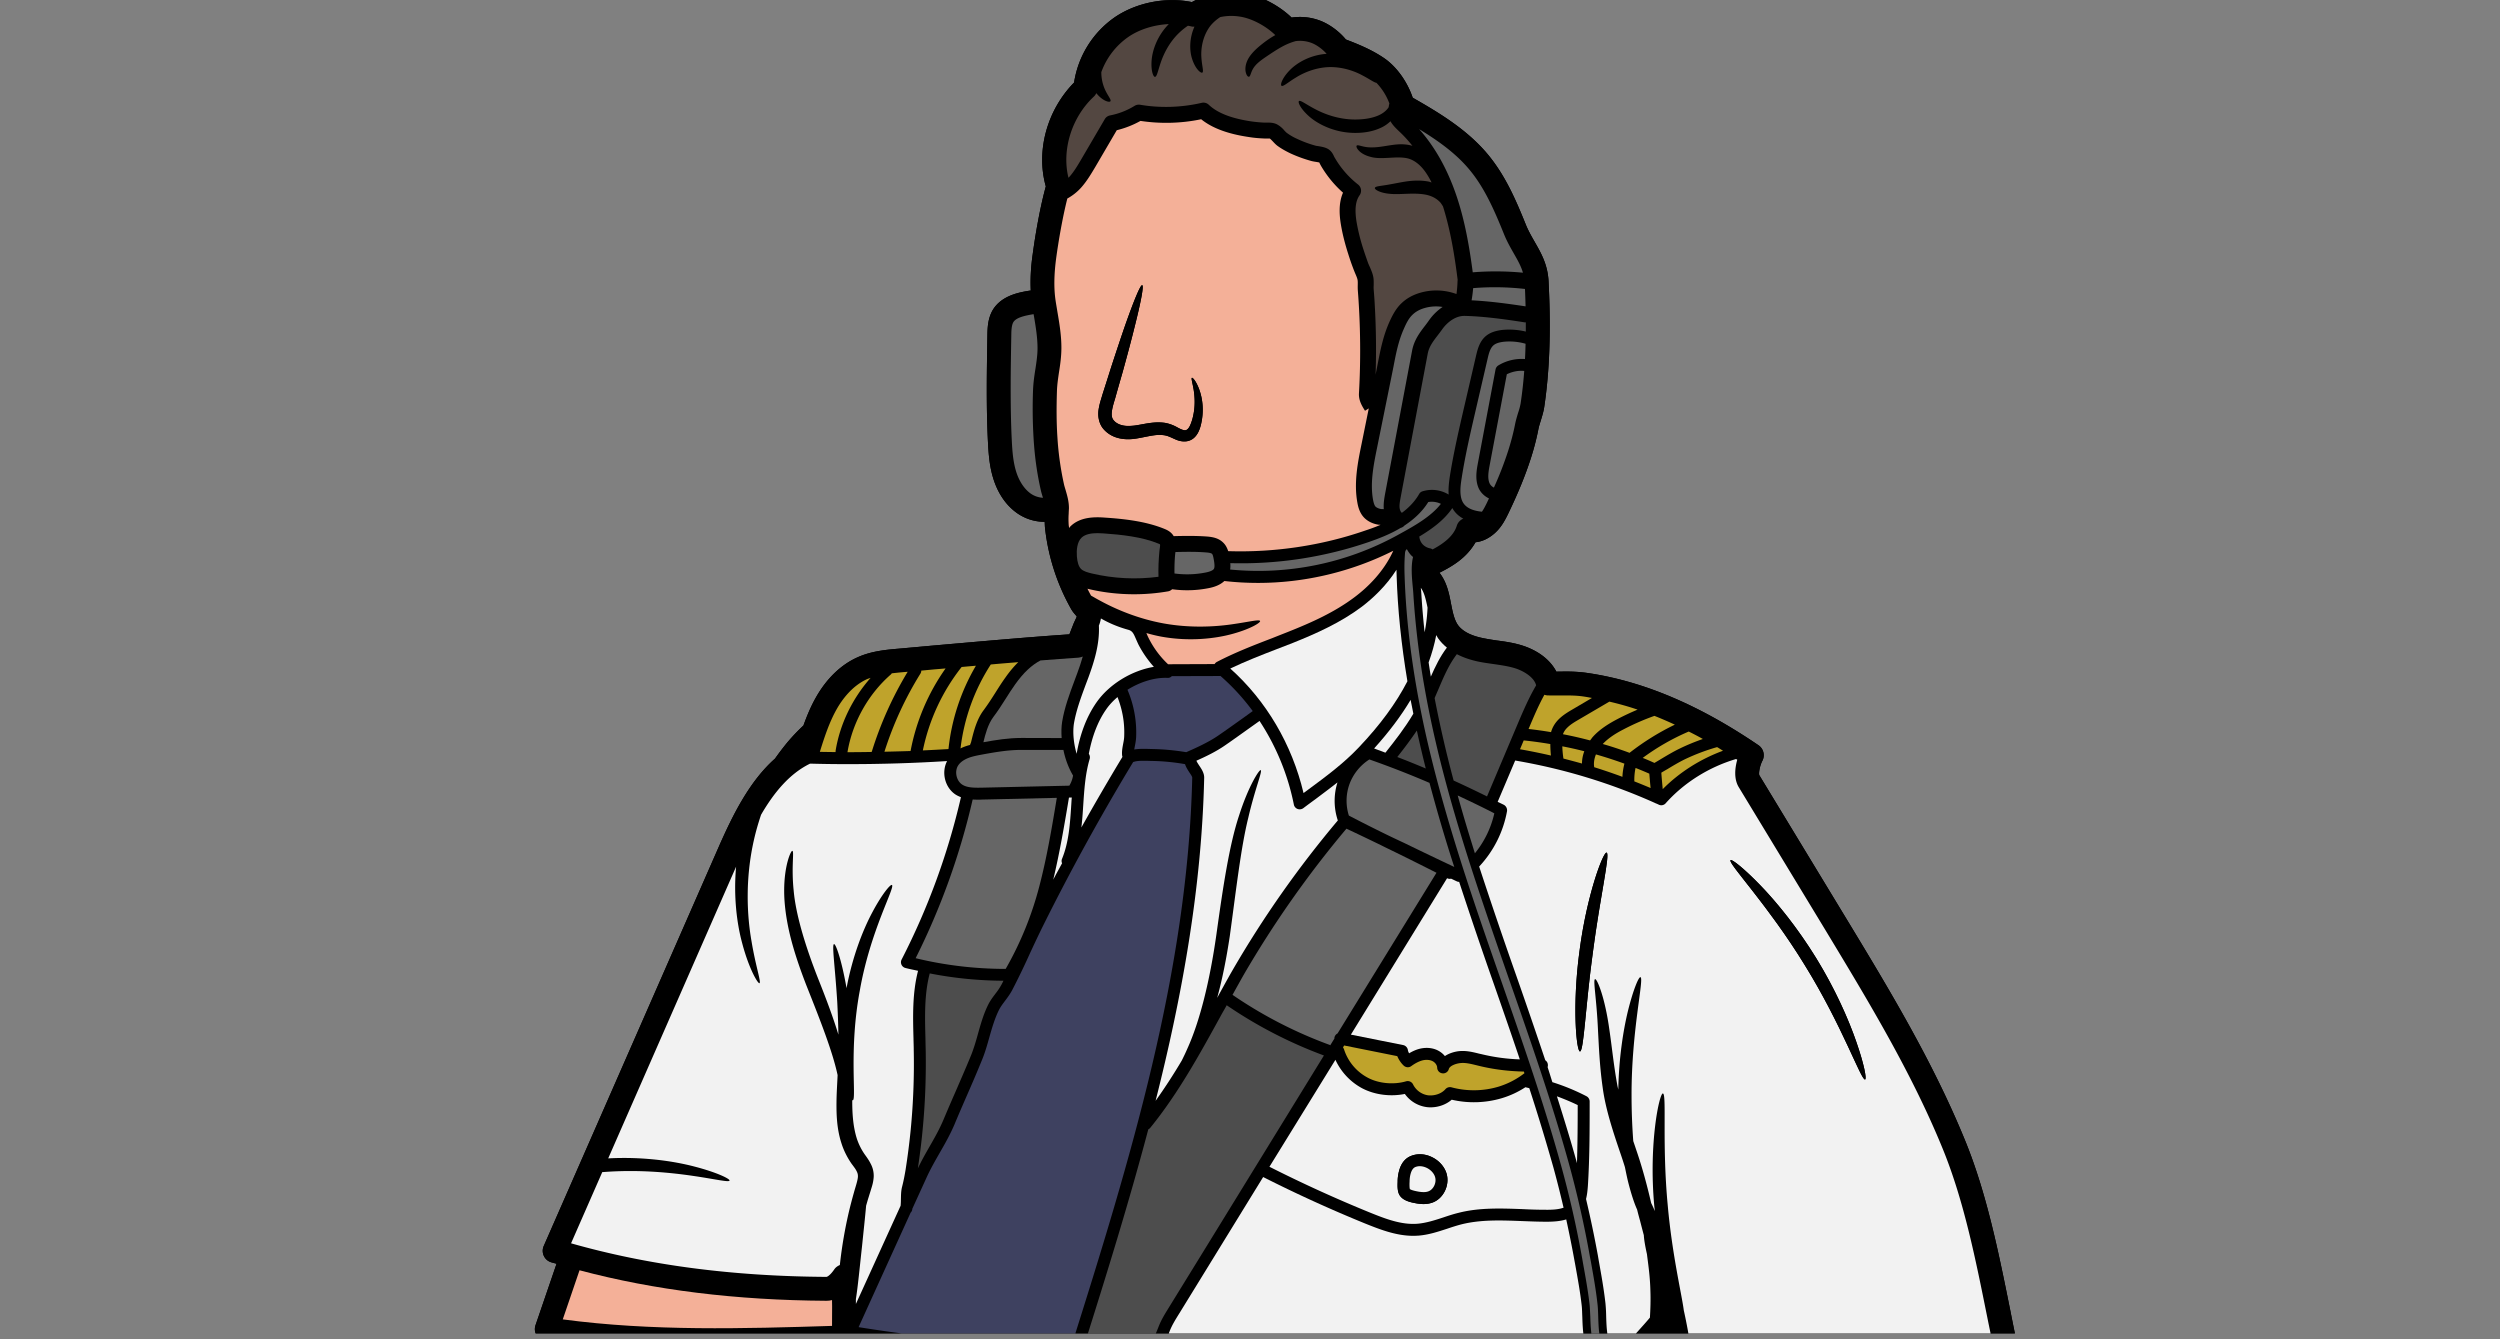
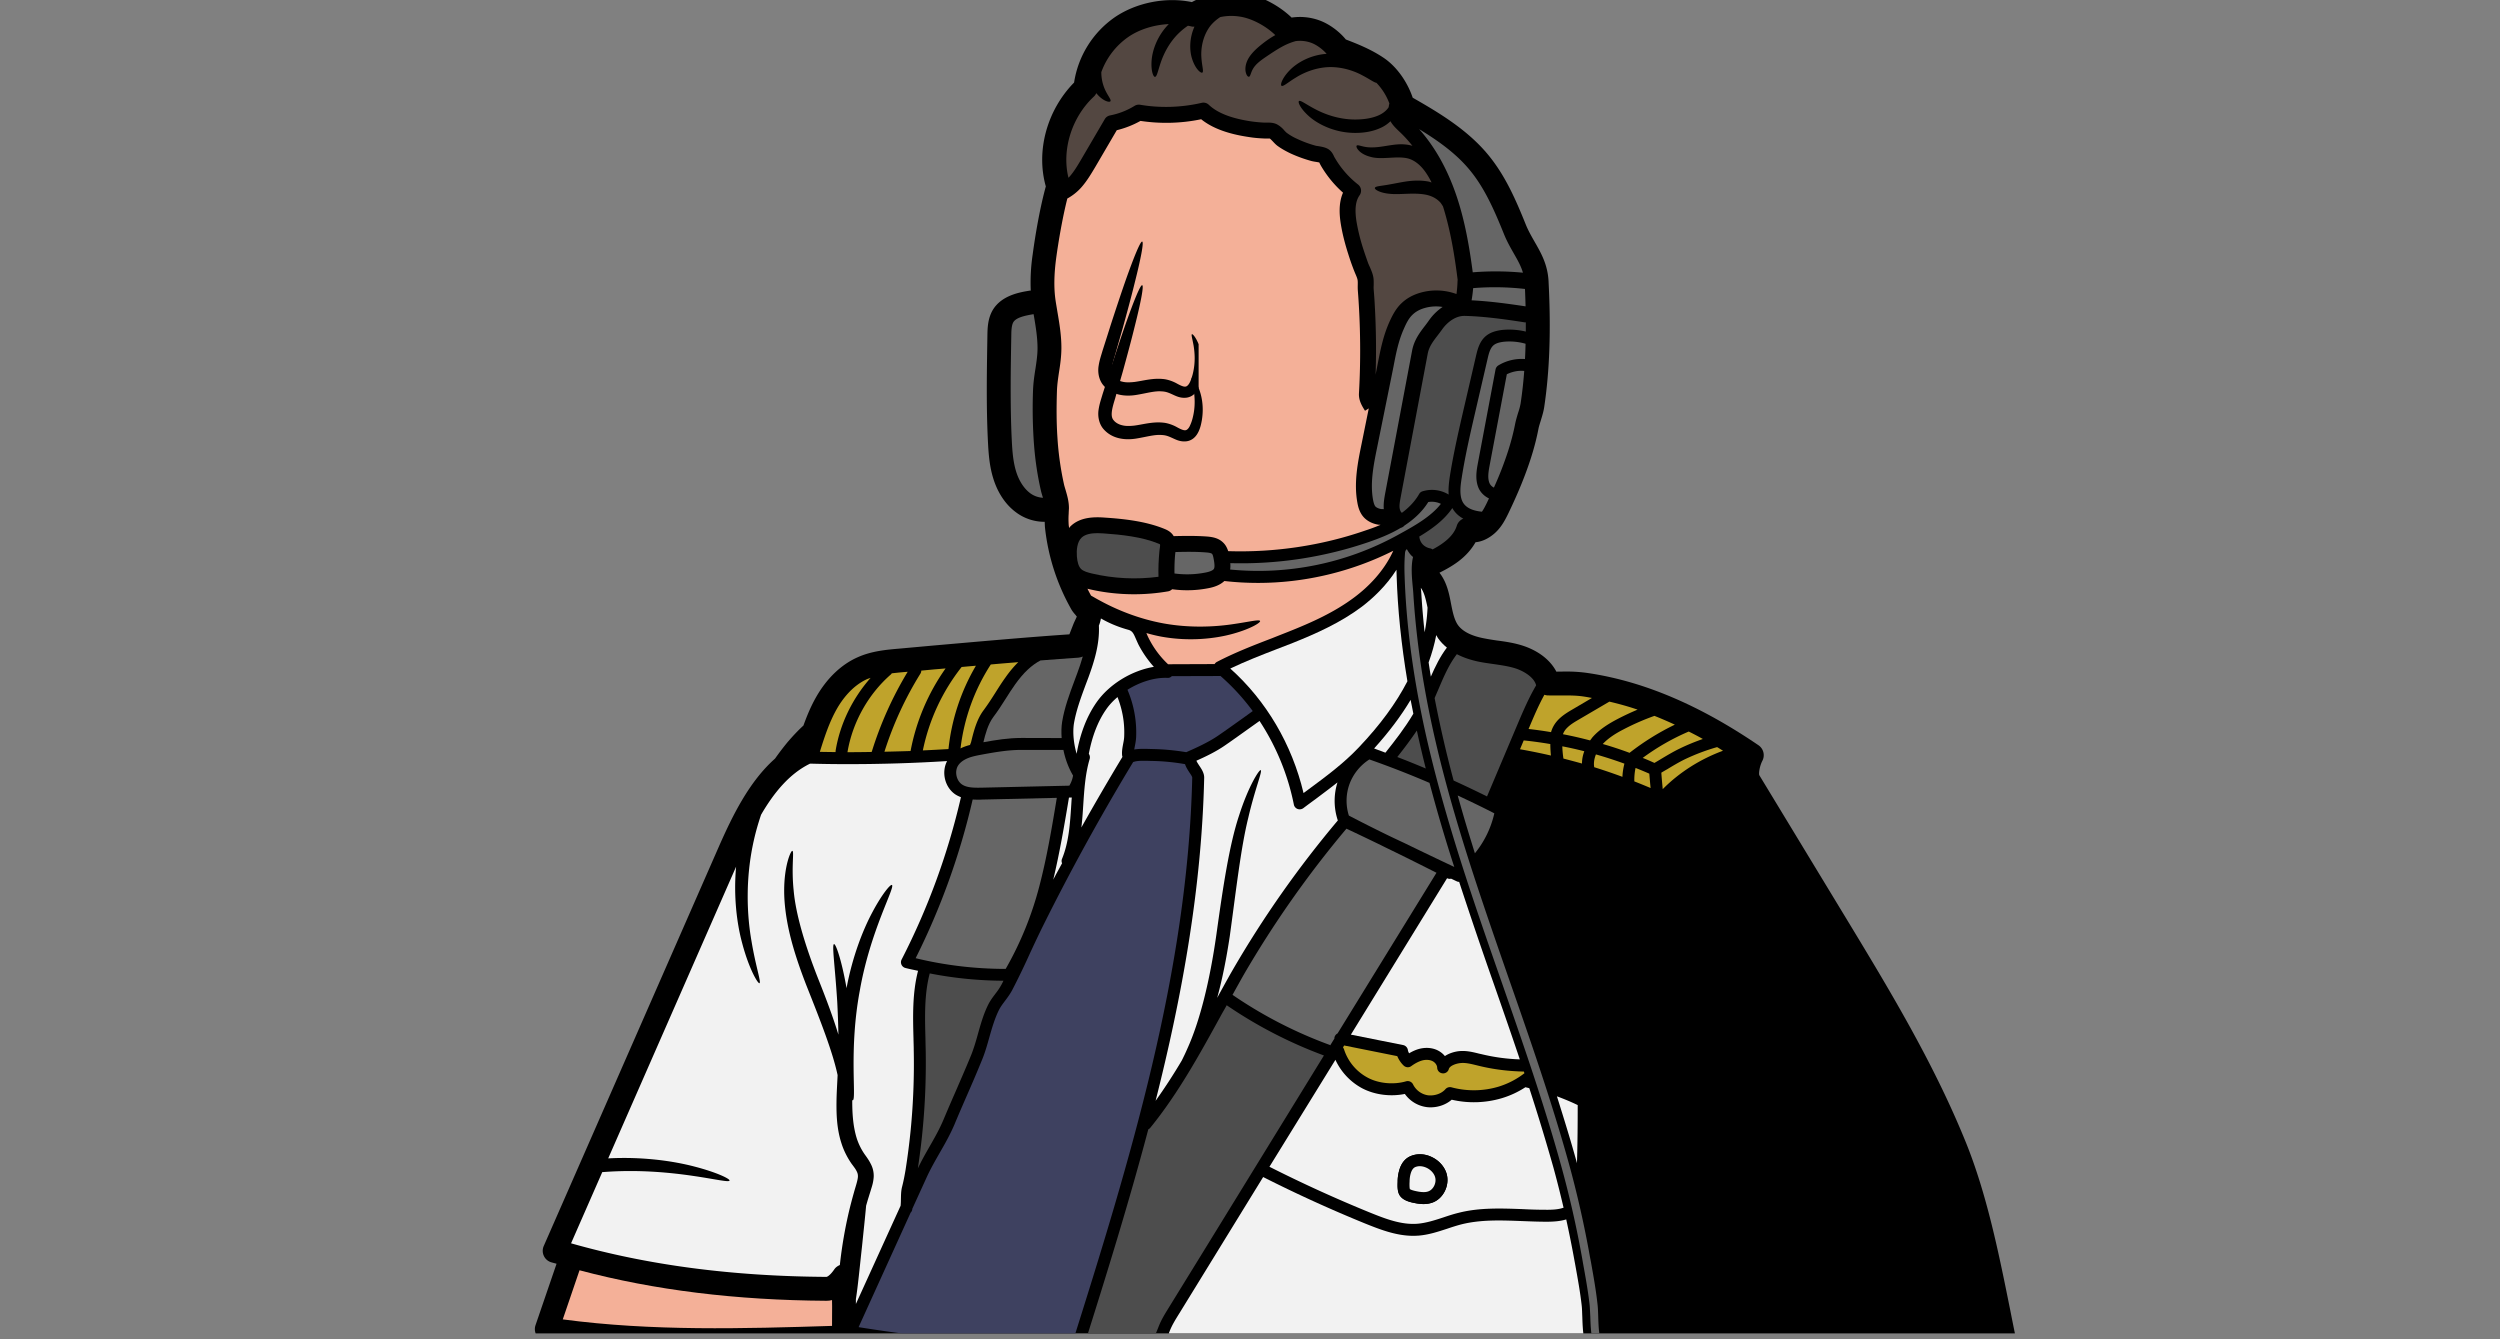
<svg xmlns="http://www.w3.org/2000/svg" width="280" height="150" version="1.0" viewBox="0 0 210 112.5">
  <rect x="0" y="0" width="210" height="112.5" fill="#808080" stroke="none" />
  <defs>
    <clipPath id="a">
      <path d="M44.926 0H169.62v112.004H44.926Zm0 0" />
    </clipPath>
    <clipPath id="b">
      <path d="M124 63h44v49.004h-44Zm0 0" />
    </clipPath>
    <clipPath id="c">
      <path d="M117 46h18v66.004h-18Zm0 0" />
    </clipPath>
    <clipPath id="d">
      <path d="M97 98h37v14.004H97Zm0 0" />
    </clipPath>
    <clipPath id="e">
      <path d="M91 84h21v28.004H91Zm0 0" />
    </clipPath>
    <clipPath id="f">
      <path d="M72 63h29v49.004H72Zm0 0" />
    </clipPath>
  </defs>
  <g clip-path="url(#a)">
    <path d="M165.055 95.77c-2.688-6.586-6.399-12.727-9.996-18.657l-7.282-12.004c-.054-.175.04-.777.266-1.21a1.015 1.015 0 0 0-.328-1.297c-4.996-3.399-9.707-5.391-14.387-6.075a12.22 12.22 0 0 0-1.84-.117c-.254 0-.5.008-.754.008-.484-.938-1.437-1.703-2.71-2.145-.77-.261-1.536-.375-2.29-.472-.367-.055-.722-.11-1.093-.184-1.079-.207-1.813-.594-2.192-1.14-.3-.45-.426-1.075-.558-1.743-.16-.851-.348-1.82-.977-2.625.531-.265 1.078-.566 1.582-.945.629-.473 1.113-1.02 1.45-1.617.554-.05 1.12-.32 1.617-.762.55-.492.87-1.101 1.171-1.73.832-1.735 1.422-3.2 1.875-4.614.27-.851.473-1.644.625-2.437.047-.223.125-.457.2-.703.105-.348.218-.703.28-1.106.454-3.023.575-6.457.368-10.5l-.004-.09c-.078-1.398-.633-2.359-1.164-3.285-.262-.46-.531-.925-.746-1.453-.848-2.105-1.734-4.144-3.188-5.894-1.746-2.102-4.14-3.524-6.312-4.766-.457-1.348-1.34-2.586-2.375-3.305-1.027-.707-2.148-1.168-3.242-1.586-.578-.707-1.434-1.328-2.258-1.617a4.779 4.779 0 0 0-2.297-.222c-1.09-1.051-2.656-1.856-4.05-2.07a7.028 7.028 0 0 0-4.329.769C97.95-.277 95.453.21 93.63 1.457a8.177 8.177 0 0 0-3.406 5.477c-2.282 2.324-3.215 5.753-2.375 8.726-.489 1.766-.887 4.082-1.106 5.73a15.828 15.828 0 0 0-.16 3.02c-.035 0-.074 0-.11.008-.812.133-2.316.383-3.066 1.598-.437.726-.453 1.539-.465 2.129-.046 2.914-.105 5.933.043 8.914.051 1.007.121 2.078.45 3.132.27.875.836 2.09 1.996 2.907a3.993 3.993 0 0 0 2.285.734h.039c.008.168.008.328.027.508a17.75 17.75 0 0 0 2.215 6.855c.102.176.234.332.363.477a.44.44 0 0 0 .094.113c-.043.11-.11.242-.148.328-.059.125-.121.258-.16.364l-.317.808c-3.71.25-7.64.61-11.453.942l-2.79.253c-1.1.094-2.35.2-3.519.72-1.406.616-2.632 1.792-3.539 3.402-.425.753-.754 1.55-1.039 2.343-.402.367-.855.836-1.351 1.418a23.56 23.56 0 0 0-1.035 1.36c-2.172 1.925-3.57 4.785-4.735 7.43l-14.695 33.515a1 1 0 0 0 .008.82c.12.266.347.461.62.543.15.047.302.078.45.125l-1.77 5.168c-.093.278-.062.586.09.84.157.254.414.426.711.477 4.79.722 9.63.937 14.438.937 3.422 0 6.816-.105 10.168-.215.125-.008.25-.031.363-.074 7.094 1.207 14.281 1.793 21.957 1.754l35.488-.137c1.653 0 3.196.012 4.743.031 1.34.012 2.68.024 4.113.024a.992.992 0 0 0 .785-.379c.32-.398.758-.883 1.184-1.352l.562-.62c.508.609.86 1.328.898 1.913.032.497.426.899.918.938 3.036.246 6.07.363 9.11.363 6.078 0 12.156-.484 18.168-1.445.265-.047.508-.195.66-.418a.994.994 0 0 0 .16-.773c-.207-.989-.414-2-.613-3.016-.98-4.867-1.985-9.91-3.828-14.402" />
-     <path d="M69.898 109.746c-.007-.172-.007-.355-.007-.539-.16.047-.32.059-.48.059-7.614-.051-14.419-.887-20.731-2.563l-1.407 4.125c7.485 1 15.164.781 22.618.547.007-.547.007-1.09.007-1.629Zm3.235-52.808c-.086.035-.18.062-.266.093-1.262.559-2.113 1.7-2.597 2.559-.614 1.09-1.024 2.34-1.403 3.566.442.008.883.012 1.324.02 0-.04-.007-.07 0-.114.364-2.25 1.422-4.406 2.942-6.124Zm3.113-.508-.48.039c-.286.027-.57.058-.856.09-.023.023-.035.058-.062.082-1.914 1.66-3.243 4.047-3.66 6.543.675 0 1.359-.008 2.035-.02a30.383 30.383 0 0 1 3.023-6.734Zm3.184-.282a57 57 0 0 1-.88.075l-1.163.109c0 .078-.02.164-.063.238a29.074 29.074 0 0 0-3.031 6.575c.727-.016 1.457-.036 2.195-.06a17.684 17.684 0 0 1 2.942-6.937Zm1.289 10.817a2.611 2.611 0 0 1-.446-.219c-.906-.594-1.21-1.867-.718-2.816-2.754.172-5.535.258-8.309.258-1.066 0-2.137-.012-3.2-.043-1.745.851-3.05 2.46-4.116 4.293-.23.687-.438 1.398-.606 2.14-.734 3.25-.578 6.313-.199 8.469.36 2.164.836 3.476.668 3.543-.121.05-.871-1.164-1.453-3.375-.45-1.66-.73-3.922-.508-6.414L51.09 97.305c2.844-.153 5.406.207 7.219.68 1.918.495 3.023 1.042 2.972 1.183-.082.328-4.738-1.164-10.601-.715-.032 0-.063 0-.09.008l-2.621 5.977c6.484 1.843 13.515 2.769 21.453 2.82.05 0 .3-.106.66-.633.117-.172.285-.285.465-.363.148-1.352.387-2.89.781-4.559.121-.488.246-.988.395-1.504.136-.508.336-1.05.343-1.383a.877.877 0 0 0-.12-.46c-.087-.176-.243-.372-.419-.61a6.419 6.419 0 0 1-.84-1.695c-.398-1.215-.433-2.426-.421-3.531.011-.778.062-1.5.093-2.211-.421-1.977-1.441-4.563-2.597-7.473-.578-1.48-1.075-2.938-1.403-4.3-.328-1.364-.488-2.634-.488-3.7-.004-2.16.57-3.402.684-3.363.18.043-.098 1.308.113 3.324.172 2.008.98 4.707 2.144 7.633.622 1.562 1.188 3.082 1.614 4.48a76.416 76.416 0 0 0-.098-2.746c-.183-2.977-.465-4.82-.27-4.86.149-.03.641 1.337 1.055 3.716v-.028c.485-2.605 1.36-4.863 2.176-6.383.813-1.527 1.512-2.347 1.633-2.27.3.169-1.813 3.825-2.695 8.852-.942 5.008-.258 9.184-.598 9.235-.012 0-.024-.016-.04-.02-.003 1.094.06 2.192.38 3.223.164.496.383.93.664 1.336.156.219.344.469.5.781.172.309.285.742.258 1.117-.024.371-.106.68-.196.953-.074.258-.156.504-.23.75-.078.239-.14.477-.211.711-.086.977-.215 2.16-.348 3.457-.195 1.75-.34 3.32-.511 4.387v.414l3.757-8.254c.016-.176.024-.347.024-.527.008-.348.008-.719.101-1.07.121-.473.211-.938.293-1.43.176-1.11.317-2.234.43-3.367.215-2.223.3-4.477.254-6.7 0-.312-.016-.62-.02-.937-.05-1.883-.101-3.832.383-5.703-.36-.078-.71-.145-1.066-.238a.497.497 0 0 1-.313-.715 58.593 58.593 0 0 0 4.98-13.63Zm1.258-11.043c-.403.031-.805.07-1.2.105a16.735 16.735 0 0 0-3.257 7.008c.718-.031 1.433-.074 2.152-.113a17.38 17.38 0 0 1 2.305-7Zm2.132 26.812c.067-.113.121-.23.18-.351a32.753 32.753 0 0 1-6.191-.617c-.461 1.75-.41 3.636-.36 5.46.004.313.012.63.02.942a58.623 58.623 0 0 1-.266 6.82 59.862 59.862 0 0 1-.39 3.153c.293-.618.62-1.196.941-1.758.445-.774.863-1.508 1.207-2.32.32-.762.645-1.52.98-2.282.446-1.031.899-2.058 1.32-3.09.24-.578.423-1.214.595-1.832.234-.836.48-1.707.875-2.488.171-.34.394-.629.601-.906.184-.238.352-.473.488-.73Zm1.426-27.113c-.77.063-1.535.125-2.308.195a16.529 16.529 0 0 0-2.543 7.055c.082-.043.156-.082.242-.113.18-.074.367-.137.55-.18.008-.008.008-.016.012-.02.032-.09.075-.175.094-.265.234-.969.488-1.902 1.05-2.648.348-.47.677-.977.985-1.465.274-.434.547-.867.848-1.282.351-.503.71-.921 1.07-1.277Zm2.074-13.809c-.007-.019-.011-.039-.02-.058-.062-.207-.124-.406-.167-.61-.3-1.331-.504-2.73-.598-4.273a41.076 41.076 0 0 1-.047-4.148c.028-.618.114-1.203.203-1.762.09-.594.172-1.152.172-1.707 0-.887-.144-1.777-.304-2.719-.012-.047-.016-.101-.024-.144-.011 0-.02.004-.031.004-.73.12-1.441.285-1.672.668-.152.257-.168.718-.172 1.117-.05 2.886-.101 5.863.04 8.777.042.883.105 1.809.363 2.645.25.816.691 1.476 1.226 1.859.313.219.68.332 1.031.352Zm1.164 25.208-6.285.144c-.117.008-.242.008-.375.008-.136 0-.273-.008-.41-.012a59.55 59.55 0 0 1-4.789 13.328c2.461.598 5.004.899 7.563.899a28.17 28.17 0 0 0 2.816-6.899c.644-2.449 1.07-4.992 1.48-7.468Zm1.051-1.024a2.37 2.37 0 0 0 .313-.851 6.926 6.926 0 0 1-.809-2.149l-3.492-.004h-.031c-1.121 0-2.172.184-3.274.383-.433.082-.847.156-1.226.309-.266.109-.621.304-.828.629-.309.492-.145 1.269.343 1.59.414.269.989.273 1.645.261Zm.164 1.586c.012-.195.024-.39.043-.59l-.238.004c-.379 2.274-.773 4.602-1.32 6.895.238-.465.496-.918.742-1.38a.458.458 0 0 1 0-.378c.574-1.41.668-2.938.773-4.551Zm.965-12.434c-.117.043-.23.086-.355.094-1.043.074-2.114.145-3.196.235-.742.386-1.422 1.02-2.12 2-.29.402-.555.82-.817 1.238-.32.508-.656 1.027-1.031 1.523-.442.594-.668 1.438-.829 2.11 1.055-.192 2.079-.36 3.2-.36h.035l3.34.008a6.023 6.023 0 0 1 .039-1.36c.195-1.195.617-2.327 1.027-3.429l.246-.664c.168-.453.328-.922.461-1.395Zm3.477 6.754c.02-.422.007-.847-.04-1.27a8.313 8.313 0 0 0-.519-2.077c-.367.312-.695.66-.953 1.035-.703 1.008-1.18 2.262-1.457 3.734a.502.502 0 0 1 .074.422c-.37 1.242-.457 2.59-.543 3.899-.039.625-.082 1.246-.156 1.863a221.44 221.44 0 0 1 3.45-5.93.788.788 0 0 1-.036-.226c-.016-.309.047-.606.098-.887.039-.192.074-.383.082-.563Zm2.496-5.886a9.027 9.027 0 0 1-1.301-1.883c-.074-.16-.145-.32-.21-.469-.204-.473-.302-.676-.665-.77a9.71 9.71 0 0 1-2.273-.945 2.87 2.87 0 0 1-.172.606c0 .02.004.043.004.062.058 1.488-.387 2.934-.875 4.27l-.25.664c-.391 1.058-.793 2.148-.977 3.25-.11.738-.02 1.668.23 2.52.293-1.696.848-3.137 1.657-4.301 1.07-1.547 2.976-2.696 4.832-3.004Zm.523-10.23c0-.024-.011-.052-.011-.063-.004 0-.04-.028-.114-.055-1.39-.574-3.12-.758-4.64-.863a6.393 6.393 0 0 0-.493-.02c-.504 0-1.02.074-1.336.375-.39.375-.433 1.063-.398 1.57.04.516.156.864.348 1.06.207.206.582.3.91.382 1.82.43 3.738.523 5.597.277-.019-.719.008-1.43.079-2.14l.02-.172c.015-.114.038-.254.038-.352Zm2.7 19.534c0-.093-.16-.32-.254-.457-.137-.215-.274-.43-.352-.675a17.935 17.935 0 0 0-2.856-.27l-.218-.008c-.375-.004-.77-.02-1.102.05-.055.013-.101.028-.144.04-.012 0-.024.004-.032.004a189.825 189.825 0 0 0-7.668 13.95c-.347.71-.687 1.433-1.02 2.151A61.3 61.3 0 0 1 85 83.215c-.176.316-.375.59-.574.851-.196.262-.375.5-.508.762-.348.695-.578 1.477-.813 2.305-.18.64-.367 1.308-.628 1.93-.426 1.05-.875 2.085-1.329 3.12a140.49 140.49 0 0 0-.968 2.262c-.371.871-.825 1.664-1.266 2.43-.375.656-.766 1.34-1.086 2.047l-1.195 2.621v.035a.463.463 0 0 1-.14.285l-4.372 9.617c5.809.938 11.707 1.438 17.89 1.54 4.86-15.395 9.755-31.297 10.137-47.7Zm1.82-17.539c.086-.148.039-.488 0-.71-.028-.157-.074-.462-.16-.548-.102-.09-.41-.113-.536-.12-.843-.067-1.699-.051-2.535-.032l-.011.078c-.063.57-.079 1.149-.07 1.723a8.002 8.002 0 0 0 2.624-.082c.38-.074.614-.184.688-.309Zm2.476 12.516.785-.567a18.362 18.362 0 0 0-2.714-2.953c-.008 0-.012.008-.02.008l-4.066.012a.439.439 0 0 1-.375.144c-1.082-.043-2.305.348-3.348 1a9.127 9.127 0 0 1 .727 4.008 5.166 5.166 0 0 1-.102.703c-.02.106-.039.203-.055.305.41-.066.825-.055 1.22-.047l.21.008c.988.012 1.969.105 2.938.266.855-.375 1.882-.84 2.703-1.407.695-.476 1.398-.984 2.097-1.48Zm-3.433 44.945L111.21 88.66a37.558 37.558 0 0 1-8.168-4.219c-.164.309-.348.606-.512.914-1.754 3.192-3.566 6.5-5.914 9.387a.555.555 0 0 1-.16.125c-1.625 6.133-3.504 12.188-5.39 18.156.538.008 1.085.016 1.632.016l3.875-.016c.317-.507.535-1.046.739-1.554.23-.617.578-1.156.902-1.688Zm11.367-36.324a5.163 5.163 0 0 1-.031-3.195c-.621.488-1.246.953-1.864 1.418-.34.246-.671.492-1.007.746a.523.523 0 0 1-.477.066.494.494 0 0 1-.316-.371 19.901 19.901 0 0 0-2.883-7.023l-.778.554c-.703.5-1.402 1.004-2.105 1.489-.75.523-1.625.945-2.418 1.296.031.102.137.258.23.403.2.297.43.633.422 1.039-.21 9.219-1.84 18.258-4.082 27.129a48.552 48.552 0 0 0 2.196-3.38c.152-.308.316-.636.468-.995 1.055-2.313 1.899-5.73 2.446-9.614.543-3.886 1.07-7.472 1.898-9.964.8-2.512 1.707-3.887 1.82-3.825.165.075-.472 1.543-1.05 4.032-.614 2.484-1.008 6-1.547 9.922-.278 1.835-.617 3.585-1.059 5.175.434-.789.863-1.578 1.309-2.351a87.855 87.855 0 0 1 8.828-12.551Zm1.426-18.773c1.086-.817 2.433-2.118 3.23-3.88a25.403 25.403 0 0 1-11.351 2.7c-.942 0-1.875-.05-2.805-.156-.016 0-.02-.008-.027-.008-.391.367-.91.523-1.313.601a9.25 9.25 0 0 1-3.074.094c-.098.078-.203.156-.336.176-.942.164-1.906.246-2.871.246-1.297 0-2.602-.148-3.848-.45a.194.194 0 0 0-.062-.011c.097.2.199.395.3.574.235.133.485.282.774.434 1.289.703 3.16 1.512 5.34 1.906 2.18.39 4.218.285 5.672.078 1.449-.203 2.351-.441 2.414-.285.05.133-.762.648-2.254 1.066-1.485.418-3.672.676-6.031.25a13.004 13.004 0 0 1-1.266-.304 5.11 5.11 0 0 0 .223.492c.414.805.949 1.52 1.597 2.129l3.91-.016a.517.517 0 0 1 .188-.18c1.5-.78 3.09-1.398 4.629-1.988.457-.183.918-.363 1.37-.543 1.895-.754 3.88-1.629 5.59-2.925Zm2.16-6.06c-.067-.007-.125-.007-.184-.01-.539-.09-.992-.337-1.289-.7-.297-.367-.414-.813-.472-1.152-.31-1.692.039-3.395.347-4.907l.61-3.011-.317.199c-.246-.39-.539-.863-.508-1.453.09-1.586.121-3.2.09-4.805a61.836 61.836 0 0 0-.097-2.55c-.024-.426-.051-.848-.086-1.278a4.731 4.731 0 0 1-.008-.473c0-.144.008-.277-.012-.41-.02-.148-.113-.363-.203-.57-.055-.133-.11-.266-.156-.39-.149-.391-.29-.794-.414-1.196a17.782 17.782 0 0 1-.625-2.484c-.125-.747-.227-1.793.171-2.711a9.283 9.283 0 0 1-1.867-2.286c-.035-.062-.062-.125-.097-.187-.004-.02-.02-.04-.024-.059-.074-.023-.187-.035-.261-.05a4.804 4.804 0 0 1-.383-.07 11.568 11.568 0 0 1-1.785-.65 6.707 6.707 0 0 1-1.114-.652c-.144-.113-.265-.246-.37-.359-.083-.082-.188-.195-.247-.234a2.68 2.68 0 0 0-.254 0c-.09 0-.168 0-.242-.004-.453-.02-.89-.059-1.305-.13-1.758-.26-3.054-.753-3.965-1.487a14.429 14.429 0 0 1-5.097.14 7.957 7.957 0 0 1-1.992.781l-1.805 3.086c-.348.582-.703 1.192-1.184 1.73-.355.395-.75.696-1.164.923-.402 1.59-.738 3.55-.933 4.984-.188 1.399-.207 2.578-.051 3.61.047.312.101.617.152.93.168.984.34 2.007.332 3.062-.004.703-.097 1.363-.199 2-.078.523-.152 1.027-.172 1.535-.047 1.45-.043 2.738.04 3.95.093 1.429.277 2.722.554 3.952.035.156.09.32.137.485.132.453.285.968.273 1.539-.008.14-.016.28-.02.414-.015.36-.027.668.004.988.008.074.028.148.032.227.05-.051.082-.114.136-.16.79-.755 1.934-.782 2.84-.715 1.617.105 3.48.308 5.051.957.39.156.617.363.758.601.91-.023 1.84-.035 2.785.031.473.04.96.121 1.348.489.238.218.363.488.445.742 3.875.125 7.844-.461 11.5-1.727.41-.136.848-.289 1.297-.484Zm2.258 13.142c-.516-3.094-.82-6.04-.907-8.907-.004-.16-.011-.312-.011-.46-.864 1.355-1.97 2.382-2.89 3.09-1.806 1.359-3.868 2.273-5.825 3.058-.465.176-.926.36-1.383.535-1.285.496-2.605 1.012-3.863 1.613 3.023 2.707 5.183 6.371 6.152 10.461.129-.094.266-.195.39-.289 1.524-1.125 2.97-2.191 4.247-3.539 1.8-1.894 3.137-3.719 4.09-5.562Zm.5 2.722a60.858 60.858 0 0 1-.23-1.16c-.805 1.356-1.825 2.703-3.067 4.082.32.113.633.238.953.356.008 0 .008-.008.008-.016.824-1.035 1.66-2.113 2.336-3.262Zm1.043 4.606a105.12 105.12 0 0 1-.75-3.188 37.17 37.17 0 0 1-1.645 2.223 74.7 74.7 0 0 1 2.395.965Zm-.098-11.442c.133-.691.223-1.386.246-2.07-.133-.637-.258-1.246-.566-1.668.02.2.043.395.05.582.063 1.027.153 2.086.27 3.156Zm1.367-10.789c-.32-.164-.7-.21-1.062-.152-.47.758-1.141 1.41-1.996 1.973a.62.62 0 0 1-.32.199c-.895.535-1.844.894-2.66 1.18a33.042 33.042 0 0 1-11.653 1.78c.015.169.015.348-.012.536 4.824.48 9.781-.531 14.023-2.867l.149-.082c1.273-.7 2.687-1.48 3.531-2.567Zm-8.68 44.485 8.31-13.496c-1.173-.594-2.34-1.18-3.485-1.739-.399-.195-.805-.39-1.211-.594-.953-.464-1.91-.921-2.867-1.37a86.907 86.907 0 0 0-8.68 12.359c-.297.527-.594 1.062-.89 1.597a36.739 36.739 0 0 0 8.175 4.211c.012.008.02.02.031.032l.356-.579c0-.023-.008-.05 0-.082a.497.497 0 0 1 .261-.34Zm8.825-61.024a3.412 3.412 0 0 0-1.512.09 2.365 2.365 0 0 0-1.004.55c-.305.286-.512.673-.73 1.173-.465 1.03-.668 2.086-.883 3.207l-.137.683-1.234 6.094c-.297 1.461-.602 2.973-.344 4.402.035.184.09.41.187.547.094.106.262.184.477.227.07.004.16.004.238.012-.035-.446.035-.875.102-1.25l2.273-12.047c.168-.91.649-1.54 1.114-2.141.113-.148.226-.3.34-.465a4.42 4.42 0 0 1 1.113-1.082Zm.36 28.613a3.915 3.915 0 0 1-.743-.785c-.055-.09-.098-.183-.152-.265-.145.765-.36 1.523-.641 2.297.043.265.082.535.125.804.02.13.043.262.062.387.371-.84.774-1.684 1.348-2.438Zm.62 18.426a22.4 22.4 0 0 1-.18-.547 137.382 137.382 0 0 1-1.902-6.515 80.06 80.06 0 0 0-5.05-1.969 4.17 4.17 0 0 0-1.68 2.094 4.123 4.123 0 0 0-.043 2.62c1.043.548 2.086 1.071 3.125 1.579.52.254 1.03.492 1.554.738a338.06 338.06 0 0 0 4.176 2Zm.73-29.246c.012 0 .02-.008.032-.008a2.248 2.248 0 0 1-.926-.894c-.68 1.008-1.71 1.758-2.781 2.398a.096.096 0 0 1 .015.047c.024.227.125.438.274.602.152.164.36.277.574.328.094.011.184.05.258.101.332-.175.66-.37.95-.593.382-.286.882-.754 1.077-1.371a.952.952 0 0 1 .528-.61Zm1 28.098a8.136 8.136 0 0 0 1.633-3.356 86.299 86.299 0 0 0-3.078-1.5c.137.477.27.957.414 1.453.329 1.137.68 2.266 1.032 3.403Zm3.774 17.312c-.715-2.129-1.453-4.246-2.18-6.332a407.47 407.47 0 0 1-2.914-8.578.461.461 0 0 1-.195-.043c-.164-.074-.324-.156-.484-.226a.48.48 0 0 1-.336-.04l-8.082 13.141 4.39.875c.223.05.383.227.403.45a.804.804 0 0 0 .101.242c.297-.176.578-.301.863-.375.551-.141 1.114-.09 1.56.14.226.113.425.281.581.469a2.755 2.755 0 0 1 1.223-.418c.594-.05 1.129.082 1.656.215l.184.039a15.84 15.84 0 0 0 3.23.441Zm.262-66.082c-.156-.539-.426-1.027-.75-1.586-.281-.496-.602-1.05-.864-1.707-.789-1.949-1.605-3.832-2.874-5.355-1.153-1.39-2.657-2.45-4.235-3.414 1.317 1.476 2.36 3.324 3.113 5.523.739 2.153 1.114 4.387 1.395 6.508a23.998 23.998 0 0 1 4.215.031Zm.11 8.254c-.477-.05-1 .05-1.462.277l-1.437 7.614c-.114.597-.196 1.133-.008 1.554a.766.766 0 0 0 .36.352c.503-1.125.898-2.14 1.206-3.117.246-.774.434-1.504.575-2.219.066-.336.16-.633.246-.93a5.16 5.16 0 0 0 .214-.793c.137-.867.23-1.793.305-2.738Zm.015 58.992c-.016-.047-.028-.093-.047-.14a17.388 17.388 0 0 1-3.805-.489l-.187-.046c-.469-.114-.903-.22-1.317-.18-.43.043-.918.238-.992.5a.494.494 0 0 1-.543.363.492.492 0 0 1-.437-.48c-.008-.207-.168-.434-.387-.543-.23-.117-.547-.14-.856-.063-.285.078-.578.223-.925.473a.494.494 0 0 1-.621-.016 2.345 2.345 0 0 1-.563-.816l-4.465-.895-.094.168c.036.047.07.106.09.168a4.12 4.12 0 0 0 2 2.375c.918.489 2.176.602 3.203.301a.5.5 0 0 1 .594.262c.23.48.719.836 1.246.91.547.066 1.145-.133 1.473-.516a.508.508 0 0 1 .508-.152 7.235 7.235 0 0 0 3.933-.05 6.78 6.78 0 0 0 2.192-1.134Zm.097-64.418c-.011-.472-.03-.96-.05-1.46a22.273 22.273 0 0 0-4.352-.07c-.031.339-.07.683-.133 1.023 1.535.074 3.121.293 4.535.507Zm-.05 4.426c.027-.422.039-.851.05-1.285a4.954 4.954 0 0 0-1.742-.176c-.465.043-.785.149-.976.328-.25.235-.364.637-.47 1.094l-.964 4.168c-.445 1.926-.91 3.898-1.215 5.863-.082.52-.148 1.032-.074 1.516.09.547.379 1.172 1.773 1.316.16-.222.297-.496.442-.793.05-.117.101-.214.152-.324a1.802 1.802 0 0 1-.863-.847c-.328-.743-.172-1.563-.059-2.16l1.477-7.837a.52.52 0 0 1 .238-.332 3.778 3.778 0 0 1 2.23-.53Zm.07-2.308v-.778c-.023 0-.043.008-.063.008-1.652-.258-3.402-.504-5.07-.547h-.031c-.777 0-1.461.57-1.848 1.113-.12.172-.246.332-.367.493-.422.547-.75.98-.863 1.582l-2.27 12.047c-.062.332-.12.648-.086.914.024.175.094.32.188.394.629-.465 1.117-.996 1.453-1.586a.49.49 0 0 1 .293-.226 2.699 2.699 0 0 1 2.183.277c-.035-.531.028-1.05.102-1.547.316-1.996.781-3.992 1.227-5.918l.968-4.176c.114-.484.266-1.148.754-1.609.371-.344.883-.531 1.582-.59a5.98 5.98 0 0 1 1.848.149Zm.867 29.718c-.156-.66-.992-1.168-1.664-1.402-.586-.195-1.234-.29-1.914-.387-.402-.058-.812-.113-1.207-.191-.719-.149-1.34-.36-1.883-.645-.004.008-.004.02-.012.035-.671.883-1.097 1.907-1.558 2.989-.098.218-.188.441-.29.668.423 2.203.95 4.5 1.598 6.93a92.1 92.1 0 0 1 2.805 1.335l2.574-6.09c.461-1.082.934-2.19 1.551-3.242Zm1.242 5.895c-.03-.317-.047-.64-.05-.965a33.007 33.007 0 0 0-2.235-.305l-.312.742c.867.157 1.734.325 2.597.528Zm1.063 37.98a91.467 91.467 0 0 0-.848-3.355 177.51 177.51 0 0 0-2.031-6.684c-.11-.027-.215-.05-.324-.078h-.004a7.652 7.652 0 0 1-1.988.922 8.232 8.232 0 0 1-4.2.125c-.476.41-1.117.64-1.773.64-.121 0-.238-.003-.36-.023a2.677 2.677 0 0 1-1.804-1.101c-1.2.246-2.528.078-3.574-.47a5.148 5.148 0 0 1-2.258-2.398l-5.543 8.985a114.41 114.41 0 0 0 8.426 3.84c1.363.554 2.691 1.054 4.02.945.722-.063 1.433-.29 2.179-.535.406-.137.836-.278 1.27-.383 1.765-.45 3.59-.371 5.359-.309.707.032 1.441.063 2.148.055.426-.004.903-.031 1.305-.176Zm1.125-3.738c.05-1.633.062-3.273.062-4.879a19.644 19.644 0 0 0-1.746-.738c.57 1.816 1.137 3.633 1.645 5.465l.039.152Zm.422-33.57c0-.34.066-.692.195-1.032a29.386 29.386 0 0 0-1.848-.414c.012.352.043.704.094 1.028.52.136 1.04.273 1.559.418Zm.074 48.793h.215c-.203-.707-.238-1.535-.262-2.297-.016-.348-.02-.668-.047-.926-.125-1.14-.34-2.312-.543-3.445l-.078-.422a99.313 99.313 0 0 0-.684-3.41c-.5.156-1.035.187-1.519.195-.727.004-1.477-.027-2.2-.055-1.769-.066-3.445-.132-5.077.274-.391.101-.782.226-1.196.367-.77.25-1.566.516-2.418.582-.144.008-.289.016-.437.016-1.387 0-2.7-.493-4.04-1.032a115.974 115.974 0 0 1-8.57-3.906l-7.039 11.445c-.316.512-.617.989-.82 1.512-.144.375-.312.781-.52 1.192l30.462-.114c1.66 0 3.214.012 4.773.024Zm-.824-53.368 1.586-.933c-.227-.043-.461-.086-.692-.121-.652-.098-1.289-.094-1.949-.086-.352 0-.71 0-1.082-.008a.87.87 0 0 1-.27-.055c-.503.91-.914 1.887-1.316 2.84l-.02.035c.641.07 1.27.16 1.895.266.102-.379.316-.754.637-1.074.367-.367.797-.621 1.21-.864Zm2.476 53.38a.14.14 0 0 1-.039-.044c-.265-.527-.297-1.48-.324-2.312a12.536 12.536 0 0 0-.059-1.031c-.129-1.196-.347-2.399-.554-3.563l-.075-.383a86.638 86.638 0 0 0-1.777-7.875c-1.457-5.257-3.277-10.468-5.039-15.52-1.168-3.359-2.379-6.839-3.488-10.339a171.9 171.9 0 0 1-1.04-3.414c-1.265-4.328-2.167-8.215-2.757-11.902a73.15 73.15 0 0 1-.734-6.563c-.012-.23-.032-.476-.059-.734-.074-.793-.156-1.696.027-2.477a1.674 1.674 0 0 1-.175-.156 2.766 2.766 0 0 1-.34-.492l-.04.02c-.074.066-.12.202-.124.374-.043.54-.055 1.102-.032 1.77.13 4.035.672 8.226 1.653 12.797.726 3.336 1.675 6.824 2.984 10.98 1.102 3.492 2.32 6.984 3.496 10.356 1.754 5.043 3.574 10.25 5.016 15.472.699 2.508 1.293 5.14 1.773 7.817l.067.386c.214 1.18.43 2.36.558 3.524.024.281.035.613.055.972.023.801.062 1.684.297 2.332.242.004.484.004.73.004Zm1.672-47.688c.012-.375.074-.746.164-1.11a36.198 36.198 0 0 0-2.39-.773c-.145.36-.207.734-.145 1.074.793.246 1.59.524 2.371.809Zm-.375-4.875a22.4 22.4 0 0 1 1.645-.77 24.118 24.118 0 0 0-2.368-.672l-2.539 1.489c-.375.219-.73.426-1.007.707-.172.168-.29.355-.352.543.766.144 1.524.32 2.277.52.063-.079.125-.16.184-.243.617-.71 1.438-1.195 2.16-1.574Zm2.742 5.816c-.015-.105-.02-.218-.035-.332-.023-.297-.05-.586-.074-.875-.379-.168-.77-.328-1.156-.48-.078.367-.114.75-.102 1.129.457.18.914.367 1.367.558Zm2.036-5.324a35.44 35.44 0 0 0-1.715-.738c-.891.316-1.758.695-2.594 1.133-.598.308-1.25.699-1.746 1.23.758.219 1.504.465 2.25.742a21.112 21.112 0 0 1 3.804-2.367Zm2.351 1.203a24.7 24.7 0 0 0-1.184-.625 19.28 19.28 0 0 0-3.867 2.215c.336.133.657.273.985.422.18-.106.367-.215.55-.328.512-.305 1.04-.621 1.575-.88.629-.308 1.277-.57 1.941-.804Zm1.695.989c-.172-.102-.336-.215-.496-.305a17.22 17.22 0 0 0-2.703 1.02c-.496.242-1.004.542-1.496.843-.164.09-.332.192-.488.285.02.281.043.567.07.864.016.175.035.347.047.52 1.398-1.411 3.152-2.524 5.066-3.228Zm22.586 49.5c-.132-.66-.273-1.329-.406-1.997-.96-4.777-1.95-9.718-3.715-14.043-2.625-6.441-6.304-12.503-9.851-18.375l-7.293-12.027c-.414-.687-.328-1.586-.125-2.305l-.102-.058c-2.277.676-4.367 1.984-5.906 3.71a.484.484 0 0 1-.582.126c-.098-.051-.207-.094-.305-.133-.015-.012-.02-.012-.027-.016a48.645 48.645 0 0 0-11.719-3.558c-.008 0-.008-.008-.012-.008l-1.472 3.476c.175.082.343.165.52.25a.53.53 0 0 1 .265.536 9.206 9.206 0 0 1-2.34 4.648A436.994 436.994 0 0 0 127.383 82c.812 2.32 1.625 4.684 2.422 7.063a.516.516 0 0 1 .172.195.551.551 0 0 1 .023.379c.133.414.266.843.398 1.265.985.313 1.942.7 2.856 1.176a.5.5 0 0 1 .277.445v.122c0 2.285 0 4.644-.148 6.964a6.449 6.449 0 0 1-.156 1.106 94.562 94.562 0 0 1 1 4.773l.066.39c.21 1.177.43 2.392.566 3.606.036.309.047.68.059 1.082.02.688.055 1.637.258 2.032.113.125.847.218 1.12.254.122.015.224.035.337.046.281-.335.594-.675.902-1.015.371-.414.754-.836 1.059-1.203.039-.653.07-1.434.039-2.27-.028-1.215-.196-2.293-.29-3.062-.152-.68-.245-1.235-.261-1.59-.105-.387-.207-.79-.312-1.195a26.488 26.488 0 0 1-.254-.965c-.207-.442-.5-1.285-.786-2.45-.082-.347-.156-.718-.238-1.113a36.184 36.184 0 0 0-.32-.988c-.656-1.926-1.305-3.86-1.547-5.692-.258-1.812-.316-3.421-.39-4.753-.114-2.684-.438-4.293-.25-4.352.167-.063.835 1.543 1.202 4.25.204 1.34.356 2.945.668 4.652.02.121.055.246.083.38.046-2.622.41-4.973.82-6.65.445-1.792.898-2.839 1.039-2.8.332.086-.758 4.457-.746 9.934-.004 1.359.058 2.652.144 3.836.086.25.172.507.258.765.524 1.524.918 3.028 1.246 4.438.106.215.207.433.309.675a14.35 14.35 0 0 0-.043-.382c-.496-5.305.433-9.559.719-9.496.332.039-.082 4.246.406 9.394.367 4.14 1.195 7.578 1.347 8.82.208.942.364 1.77.473 2.438.168.324.313.668.414 1.016 8.317.605 16.719.285 24.996-.957Zm2.176.624a.994.994 0 0 1-.16.774 1.012 1.012 0 0 1-.66.418c-6.012.96-12.09 1.445-18.168 1.445-3.04 0-6.078-.117-9.11-.363a1.006 1.006 0 0 1-.918-.938c-.039-.585-.39-1.304-.898-1.914l-.562.621c-.426.47-.864.954-1.184 1.348a.984.984 0 0 1-.785.383c-1.434 0-2.774-.012-4.113-.023-1.547-.02-3.09-.032-4.743-.032l-35.488.137c-7.676.039-14.863-.547-21.957-1.754a1.252 1.252 0 0 1-.363.074c-3.352.11-6.746.215-10.168.215-4.809 0-9.649-.215-14.438-.937a1.035 1.035 0 0 1-.71-.477 1.008 1.008 0 0 1-.09-.84l1.769-5.168c-.148-.047-.3-.078-.45-.125a.996.996 0 0 1-.62-.543 1 1 0 0 1-.008-.82l14.695-33.516c1.164-2.644 2.563-5.504 4.735-7.43a23.56 23.56 0 0 1 1.035-1.359 16.39 16.39 0 0 1 1.351-1.418c.285-.793.614-1.59 1.04-2.343.906-1.61 2.132-2.786 3.538-3.403 1.168-.52 2.418-.625 3.52-.719l2.789-.253c3.813-.332 7.742-.692 11.453-.942l.317-.808c.039-.106.101-.239.16-.364.039-.086.105-.218.148-.328a.44.44 0 0 1-.094-.113 2.949 2.949 0 0 1-.363-.477 17.75 17.75 0 0 1-2.215-6.855c-.02-.18-.02-.34-.027-.508h-.04c-.788 0-1.597-.25-2.288-.734-1.156-.817-1.723-2.032-1.992-2.907-.329-1.054-.399-2.125-.45-3.132-.148-2.98-.093-6-.043-8.914.012-.59.028-1.403.465-2.13.75-1.214 2.254-1.464 3.067-1.597.035-.008.074-.008.113-.008-.047-.918 0-1.906.156-3.02.219-1.648.617-3.964 1.106-5.73-.84-2.973.093-6.402 2.375-8.726a8.177 8.177 0 0 1 3.406-5.477c1.824-1.246 4.32-1.734 6.488-1.281a7.028 7.028 0 0 1 4.328-.77c1.395.215 2.961 1.02 4.051 2.07a4.779 4.779 0 0 1 2.297.223c.824.29 1.68.91 2.258 1.617 1.094.418 2.215.88 3.242 1.586 1.035.72 1.918 1.957 2.375 3.305 2.172 1.242 4.566 2.664 6.312 4.766 1.454 1.75 2.34 3.789 3.188 5.894.215.528.484.992.746 1.453.531.926 1.086 1.887 1.164 3.285l.004.09c.207 4.043.086 7.477-.367 10.5-.063.403-.176.758-.281 1.106-.075.246-.153.48-.2.703a21.333 21.333 0 0 1-.625 2.437c-.453 1.414-1.043 2.88-1.875 4.614-.3.629-.62 1.238-1.171 1.73-.497.442-1.063.711-1.618.762-.336.598-.82 1.144-1.449 1.617-.504.379-1.05.68-1.582.945.629.805.816 1.774.977 2.625.132.668.257 1.293.558 1.743.38.546 1.114.933 2.192 1.14.37.074.726.13 1.093.184.754.097 1.52.21 2.29.472 1.273.442 2.226 1.207 2.71 2.145.254 0 .5-.008.754-.008.582 0 1.184.02 1.84.117 4.68.684 9.39 2.676 14.387 6.075.422.289.558.851.328 1.296-.227.434-.32 1.036-.266 1.211l7.282 12.004c3.597 5.93 7.308 12.07 9.996 18.657 1.843 4.492 2.847 9.535 3.828 14.402.199 1.016.406 2.027.613 3.016ZM92.09 7.825a.955.955 0 0 1-.227.309C90 9.883 89.18 12.62 89.75 14.93a.41.41 0 0 0 .074-.07c.39-.434.7-.962 1.02-1.508l1.957-3.344a.657.657 0 0 1 .445-.313 6.156 6.156 0 0 0 2.067-.808.68.68 0 0 1 .468-.086c1.692.289 3.48.226 5.149-.16a.65.65 0 0 1 .613.164c.715.68 1.863 1.133 3.52 1.386.37.051.757.094 1.164.11h.164c.23-.004.558-.012.867.14.281.145.476.348.629.524.074.074.133.144.207.2.226.17.504.335.863.5.504.237 1.031.429 1.57.577.078.02.164.024.243.04.226.038.488.081.722.198.332.165.485.473.567.657.015.031.027.066.05.093a7.822 7.822 0 0 0 1.957 2.262.661.661 0 0 1 .141.91c-.348.489-.426 1.211-.25 2.274.121.71.309 1.46.578 2.297.125.386.258.761.39 1.14.044.102.09.207.138.309.12.277.261.594.308.933.027.215.02.426.02.618-.008.113-.008.23 0 .343.035.438.07.872.09 1.305a64.436 64.436 0 0 1 .07 5.855l.18-.925c.234-1.196.457-2.332.976-3.5.25-.547.54-1.13 1.023-1.582.41-.395.934-.692 1.56-.875a4.893 4.893 0 0 1 3.054.105 9.85 9.85 0 0 0 .09-1.125c.004-.02.011-.031.011-.05-.254-2.028-.593-4.149-1.234-6.188-.074-.113-.145-.234-.234-.34-.29-.308-.672-.527-1.18-.637-1.016-.203-2.14.008-2.996-.074-.86-.062-1.364-.367-1.309-.504.04-.152.524-.152 1.278-.297.37-.062.835-.164 1.378-.246.547-.074 1.188-.117 1.887.02.07.023.145.05.219.07a.45.45 0 0 1-.047-.098c-.187-.351-.418-.753-.73-1.113-.317-.36-.715-.672-1.184-.8-.945-.25-2.234.132-3.164-.141-.461-.114-.813-.328-.996-.535-.188-.2-.219-.36-.168-.41.129-.11.527.167 1.27.148.382.008.812-.059 1.359-.149.547-.082 1.226-.203 2 .004.02 0 .031.012.054.02a11.089 11.089 0 0 0-1.136-1.234c-.258-.25-.528-.504-.711-.836a2.854 2.854 0 0 1-.801.546c-.672.317-1.426.442-2.219.434-1.605-.012-2.965-.672-3.738-1.32-.785-.668-1.043-1.258-.93-1.352.117-.11.578.27 1.383.688.79.418 1.965.851 3.297.86.656.003 1.297-.083 1.797-.267.5-.175.86-.453 1.058-.77.016-.108.032-.218.059-.316a5.023 5.023 0 0 0-1.09-1.734c-.176-.012-.555-.297-1.152-.61-.676-.37-1.703-.738-2.84-.706-1.14.043-2.14.476-2.797.894-.664.403-1.05.774-1.183.672-.118-.074.043-.633.683-1.293.602-.629 1.723-1.293 3.11-1.387-.348-.398-.86-.773-1.313-.933a2.761 2.761 0 0 0-1.281-.137c-.375.102-.77.258-1.18.485-.457.253-.89.546-1.297.82-.398.27-.699.496-.902.73-.41.457-.39.907-.543.957-.074.024-.195-.07-.262-.316-.078-.246-.07-.64.125-1.059.195-.418.559-.804.95-1.14.386-.325.847-.68 1.39-.98-.793-.774-1.988-1.41-2.984-1.555a4.523 4.523 0 0 0-1.637.039 3.59 3.59 0 0 0-.805.703c-.664.84-.828 1.902-.785 2.633.04.757.223 1.238.082 1.328-.113.078-.59-.29-.867-1.176-.215-.676-.234-1.707.207-2.684a.895.895 0 0 1-.32-.031c-.075-.02-.157-.027-.227-.047a5.4 5.4 0 0 0-.734.59c-.813.773-1.285 1.73-1.535 2.453-.254.73-.332 1.242-.5 1.254-.145.012-.356-.516-.282-1.41.07-.856.485-2.059 1.442-3.024-1.215.059-2.461.43-3.414 1.09a6.14 6.14 0 0 0-2.254 2.942c0 .527.105.988.258 1.355.257.621.597.95.507 1.09-.05.129-.632.02-1.187-.676" />
  </g>
  <g clip-path="url(#b)">
-     <path fill="#f2f2f2" d="M133.805 79.973c.597-4.586 1.46-8.262 1.152-8.352-.281-.086-1.656 3.516-2.27 8.2-.644 4.683-.265 8.519.032 8.5.32-.008.457-3.766 1.086-8.348Zm22.863 10.703c.144-.051-.078-1.266-.734-3.149-.649-1.882-1.762-4.414-3.356-7.015-1.598-2.598-3.351-4.75-4.742-6.18-1.387-1.43-2.367-2.184-2.469-2.078-.25.242 3.14 3.758 6.25 8.844 3.133 5.066 4.73 9.683 5.051 9.578Zm10.246 19.89c.133.668.274 1.336.406 1.996a113.223 113.223 0 0 1-24.996.958 5.714 5.714 0 0 0-.414-1.016 46.554 46.554 0 0 0-.472-2.438c-.153-1.242-.981-4.68-1.348-8.82-.488-5.148-.074-9.355-.406-9.394-.286-.063-1.215 4.191-.72 9.496.016.129.032.257.044.382-.102-.242-.203-.46-.309-.675-.328-1.41-.722-2.914-1.246-4.438a87.216 87.216 0 0 0-.258-.765 50.914 50.914 0 0 1-.144-3.836c-.012-5.477 1.078-9.848.746-9.934-.14-.039-.594 1.008-1.04 2.8-.41 1.677-.773 4.028-.82 6.65-.027-.134-.062-.259-.082-.38-.312-1.707-.464-3.312-.667-4.652-.368-2.707-1.036-4.313-1.204-4.25-.187.059.137 1.668.25 4.352.075 1.332.133 2.941.391 4.753.242 1.832.89 3.766 1.547 5.692.113.332.219.66.32.988.082.395.156.766.238 1.113.286 1.165.579 2.008.786 2.45.078.328.168.656.254.965.105.406.207.808.312 1.195.016.355.11.91.262 1.59.094.77.261 1.847.289 3.062.031.836 0 1.617-.04 2.27-.304.367-.687.789-1.058 1.203-.308.34-.62.68-.902 1.015-.113-.011-.215-.03-.336-.046-.274-.036-1.008-.13-1.121-.254-.203-.395-.238-1.344-.258-2.032a13.696 13.696 0 0 0-.059-1.082c-.136-1.214-.355-2.43-.566-3.605l-.066-.39a94.562 94.562 0 0 0-1-4.774c.101-.403.132-.797.156-1.106.148-2.32.148-4.68.148-6.964v-.122a.5.5 0 0 0-.277-.445 17.844 17.844 0 0 0-2.856-1.176c-.132-.422-.265-.851-.398-1.265a.551.551 0 0 0-.023-.38.516.516 0 0 0-.172-.195A549.971 549.971 0 0 0 127.383 82a436.994 436.994 0 0 1-3.133-9.21 9.206 9.206 0 0 0 2.34-4.65.53.53 0 0 0-.266-.535 31.474 31.474 0 0 0-.52-.25l1.473-3.476c.004 0 .004.008.012.008a48.645 48.645 0 0 1 11.719 3.558c.008.004.012.004.027.016.098.039.207.082.305.133a.484.484 0 0 0 .582-.125c1.539-1.727 3.629-3.035 5.906-3.711.031.02.067.039.102.058-.203.72-.29 1.618.125 2.305l7.293 12.027c3.547 5.872 7.226 11.934 9.851 18.375 1.766 4.325 2.754 9.266 3.715 14.043" />
-   </g>
+     </g>
  <path d="M155.934 87.527c.656 1.883.879 3.098.734 3.149-.32.105-1.918-4.512-5.05-9.578-3.11-5.086-6.5-8.602-6.25-8.844.1-.106 1.081.648 2.468 2.078 1.39 1.43 3.144 3.582 4.742 6.18 1.594 2.601 2.707 5.133 3.356 7.015" />
  <path fill="#bfa32b" d="M144.238 62.758c.16.09.325.203.496.304-1.914.704-3.668 1.817-5.066 3.227-.012-.172-.031-.344-.047-.52-.027-.296-.05-.582-.07-.863.156-.094.324-.195.488-.285.492-.3 1-.601 1.496-.844a17.22 17.22 0 0 1 2.703-1.02M141.855 61.45c.395.195.79.402 1.184.624-.664.235-1.312.496-1.941.805-.536.258-1.063.574-1.575.879-.183.113-.37.222-.55.328-.328-.148-.649-.29-.985-.422a19.28 19.28 0 0 1 3.867-2.215M138.973 60.133c.57.226 1.136.472 1.714.738a21.112 21.112 0 0 0-3.804 2.367 31.556 31.556 0 0 0-2.25-.742c.496-.531 1.148-.922 1.746-1.23a20.123 20.123 0 0 1 2.594-1.133M138.617 65.863c.016.114.02.227.035.332-.453-.191-.91-.379-1.367-.558a4.747 4.747 0 0 1 .102-1.13c.386.153.777.313 1.156.481.023.29.05.578.074.875M137.555 59.61a22.4 22.4 0 0 0-1.645.769c-.722.379-1.543.863-2.16 1.574a5.626 5.626 0 0 1-.184.242c-.754-.199-1.511-.375-2.277-.52.063-.187.18-.374.352-.542.277-.281.632-.488 1.007-.707l2.54-1.489c.789.184 1.582.403 2.367.672M136.45 64.145c-.09.363-.153.734-.165 1.109a51.34 51.34 0 0 0-2.37-.809c-.063-.34 0-.715.144-1.074.8.227 1.597.488 2.39.774" />
  <path d="M134.957 71.621c.309.09-.555 3.766-1.152 8.352-.63 4.582-.766 8.34-1.086 8.347-.297.02-.676-3.816-.031-8.5.613-4.683 1.988-8.285 2.269-8.199" />
  <g clip-path="url(#c)">
    <path fill="#666" d="M134.574 112.898a.14.14 0 0 0 .04.043c-.247 0-.489 0-.731-.004-.235-.648-.274-1.53-.297-2.332-.02-.359-.031-.69-.055-.972-.129-1.164-.344-2.344-.558-3.524l-.067-.386a85.523 85.523 0 0 0-1.773-7.817c-1.442-5.222-3.262-10.43-5.016-15.472-1.176-3.371-2.394-6.864-3.496-10.356-1.308-4.156-2.258-7.644-2.984-10.98-.98-4.57-1.524-8.762-1.653-12.797-.023-.668-.011-1.23.032-1.77.004-.172.05-.308.125-.375.011-.004.023-.011.039-.02.093.173.207.34.34.493.054.055.113.11.175.156-.183.781-.101 1.684-.027 2.477.027.258.047.504.059.734.136 2.11.382 4.32.734 6.563.59 3.687 1.492 7.574 2.758 11.902a171.9 171.9 0 0 0 1.039 3.414c1.11 3.5 2.32 6.98 3.488 10.34 1.762 5.05 3.582 10.262 5.04 15.52a86.638 86.638 0 0 1 1.776 7.874l.075.383c.207 1.164.425 2.367.554 3.563.036.297.047.648.059 1.03.027.833.059 1.786.324 2.313" />
  </g>
  <path fill="#bfa32b" d="m133.723 58.629-1.586.934c-.414.242-.844.496-1.211.863-.32.32-.535.695-.637 1.074a32.991 32.991 0 0 0-1.894-.266l.02-.035c.401-.953.812-1.93 1.315-2.84a.87.87 0 0 0 .27.055c.371.008.73.008 1.082.008.66-.008 1.297-.012 1.95.086.23.035.464.078.69.12" />
  <g clip-path="url(#d)">
    <path fill="#f2f2f2" d="M133.176 112.93h-.215c-1.559-.012-3.113-.024-4.774-.024l-30.46.114c.207-.41.375-.817.52-1.192.202-.523.503-1 .82-1.512l7.038-11.445a115.974 115.974 0 0 0 8.57 3.906c1.34.54 2.653 1.032 4.04 1.032.148 0 .293-.008.437-.016.852-.066 1.649-.332 2.418-.582.414-.14.805-.266 1.196-.367 1.632-.406 3.308-.34 5.078-.274.722.028 1.472.059 2.199.055.484-.008 1.02-.04 1.52-.195.246 1.132.476 2.265.683 3.41l.078.422c.203 1.133.418 2.304.543 3.445.028.258.031.578.047.926.024.762.059 1.59.262 2.297" />
  </g>
  <path fill="#bfa32b" d="M133.082 63.105c-.129.34-.195.692-.195 1.032-.52-.145-1.04-.282-1.559-.418a8.577 8.577 0 0 1-.094-1.028c.621.118 1.239.258 1.848.414" />
  <path fill="#f2f2f2" d="M132.527 92.828c0 1.606-.011 3.246-.062 4.879-.012-.047-.028-.102-.04-.152-.507-1.832-1.073-3.649-1.644-5.465.598.222 1.176.46 1.746.738M120.336 101.012c.906-.332 1.45-1.438 1.184-2.399-.172-.605-.641-1.14-1.278-1.433-.597-.282-1.254-.293-1.793-.047-.32.144-.742.48-.937 1.262a3.4 3.4 0 0 0-.11.867l-.004.093c-.007.305-.02.72.16 1.028.301.504 1.008.625 1.438.703.207.035.402.055.582.055.281 0 .527-.047.758-.13Zm10.156-2.922c.301 1.094.582 2.222.848 3.355-.403.145-.88.172-1.305.176a39.434 39.434 0 0 1-2.148-.055c-1.77-.062-3.594-.14-5.36.309-.433.105-.863.246-1.27.383-.745.246-1.456.472-2.179.535-1.328.11-2.656-.39-4.02-.945a114.41 114.41 0 0 1-8.425-3.84l5.543-8.985a5.148 5.148 0 0 0 2.258 2.399c1.046.547 2.375.715 3.574.469a2.677 2.677 0 0 0 1.805 1.101c.12.02.238.024.359.024.656 0 1.297-.23 1.773-.641a8.232 8.232 0 0 0 4.2-.125 7.652 7.652 0 0 0 1.988-.922h.004c.11.027.215.05.324.078a177.51 177.51 0 0 1 2.031 6.684" />
  <path fill="#bfa32b" d="M130.227 62.5c.003.324.02.648.05.965a50.142 50.142 0 0 0-2.597-.528l.312-.742c.75.075 1.492.18 2.235.305" />
  <path fill="#4d4d4d" d="M127.371 56.168c.672.234 1.508.742 1.664 1.402-.617 1.051-1.09 2.16-1.55 3.242l-2.575 6.09a92.1 92.1 0 0 0-2.805-1.336 99.188 99.188 0 0 1-1.597-6.93c.101-.226.191-.449.289-.667.46-1.082.887-2.106 1.558-2.989.008-.015.008-.027.012-.035.543.285 1.164.496 1.883.645.395.078.805.133 1.207.191.68.098 1.328.192 1.914.387M128.168 27.074v.778a5.98 5.98 0 0 0-1.848-.149c-.699.059-1.21.246-1.582.59-.488.46-.64 1.125-.754 1.61l-.968 4.175c-.446 1.926-.91 3.922-1.227 5.918-.074.496-.137 1.016-.102 1.547a2.699 2.699 0 0 0-2.183-.277.49.49 0 0 0-.293.226c-.336.59-.824 1.121-1.453 1.586-.094-.074-.164-.219-.188-.394-.035-.266.024-.582.086-.914l2.27-12.047c.113-.602.441-1.035.863-1.582.121-.16.246-.32.367-.493.387-.543 1.07-1.113 1.848-1.113h.031c1.668.043 3.418.29 5.07.547.02 0 .04-.008.063-.008" />
  <path fill="#666" d="M128.148 28.875c-.011.434-.023.863-.05 1.285a3.778 3.778 0 0 0-2.23.531.52.52 0 0 0-.24.332l-1.476 7.836c-.113.598-.27 1.418.059 2.16.172.368.492.676.863.848-.05.11-.101.207-.152.324-.145.297-.281.57-.442.793-1.394-.144-1.683-.77-1.773-1.316-.074-.484-.008-.996.074-1.516.305-1.965.77-3.937 1.215-5.863l.965-4.168c.105-.457.219-.86.469-1.094.191-.18.511-.285.976-.328a4.954 4.954 0 0 1 1.742.176M128.098 24.273c.02.5.039.989.05 1.461-1.414-.214-3-.433-4.535-.507.063-.34.102-.684.133-1.024a22.273 22.273 0 0 1 4.352.07" />
  <path fill="#bfa32b" d="M128.004 90.012c.02.047.031.093.047.14a6.78 6.78 0 0 1-2.192 1.133 7.235 7.235 0 0 1-3.933.05.508.508 0 0 0-.508.153c-.328.383-.926.582-1.473.516a1.672 1.672 0 0 1-1.246-.91.5.5 0 0 0-.594-.262c-1.027.3-2.285.188-3.203-.3a4.12 4.12 0 0 1-2-2.376.576.576 0 0 0-.09-.168l.094-.168 4.465.895c.129.32.36.637.563.816.18.149.433.16.62.016.348-.25.641-.395.926-.473.31-.078.625-.054.856.063.219.11.379.336.387.543a.492.492 0 0 0 .437.48.494.494 0 0 0 .543-.363c.074-.262.563-.457.992-.5.414-.04.848.066 1.317.18l.187.046c1.25.309 2.524.461 3.805.489" />
  <path fill="#666" d="M126.574 31.438c.461-.227.985-.329 1.461-.278a35.76 35.76 0 0 1-.305 2.738 5.16 5.16 0 0 1-.214.793c-.086.297-.18.594-.246.93-.141.715-.329 1.445-.575 2.219a28.937 28.937 0 0 1-1.207 3.117.766.766 0 0 1-.36-.352c-.187-.421-.105-.957.009-1.554l1.437-7.614M127.176 21.32c.324.559.594 1.047.75 1.586a23.998 23.998 0 0 0-4.215-.031c-.281-2.121-.656-4.355-1.395-6.508-.754-2.199-1.796-4.047-3.113-5.523 1.578.965 3.082 2.023 4.234 3.414 1.27 1.523 2.086 3.406 2.876 5.355.261.657.582 1.211.863 1.707" />
  <path fill="#f2f2f2" d="M125.484 82.656c.727 2.086 1.465 4.203 2.18 6.332a15.84 15.84 0 0 1-3.23-.441l-.184-.04c-.527-.132-1.063-.265-1.656-.214-.395.039-.856.172-1.223.418a1.846 1.846 0 0 0-.582-.469c-.445-.23-1.008-.281-1.559-.14-.285.074-.566.199-.863.375a.804.804 0 0 1-.101-.243.506.506 0 0 0-.403-.449l-4.39-.875 8.082-13.14a.48.48 0 0 0 .336.039c.16.07.32.152.484.226.059.031.125.04.195.043a407.47 407.47 0 0 0 2.914 8.578" />
  <path fill="#666" d="M125.523 68.32a8.136 8.136 0 0 1-1.632 3.356c-.352-1.137-.704-2.266-1.032-3.403-.144-.496-.277-.976-.414-1.453 1.035.485 2.075.98 3.078 1.5" />
  <path fill="#4d4d4d" d="M122.922 43.57c-.012 0-.02.008-.031.008a.952.952 0 0 0-.528.61c-.195.617-.695 1.085-1.078 1.37-.289.223-.617.419-.95.594a.596.596 0 0 0-.257-.101 1.151 1.151 0 0 1-.574-.328 1.068 1.068 0 0 1-.274-.602.096.096 0 0 0-.015-.047c1.07-.64 2.101-1.39 2.781-2.398.207.379.524.676.926.894" />
  <path fill="#534741" d="M122.445 23.523c0 .02-.007.032-.011.051a9.85 9.85 0 0 1-.09 1.125 4.893 4.893 0 0 0-3.055-.105c-.625.183-1.148.48-1.559.875-.484.453-.773 1.035-1.023 1.582-.52 1.168-.742 2.304-.977 3.5l-.18.926a64.436 64.436 0 0 0-.07-5.856c-.02-.433-.054-.867-.09-1.305a2.524 2.524 0 0 1 0-.343c0-.192.008-.403-.019-.618-.047-.34-.187-.656-.308-.933a10.634 10.634 0 0 1-.137-.309c-.133-.379-.266-.754-.39-1.14a16.465 16.465 0 0 1-.579-2.297c-.176-1.063-.098-1.785.25-2.274a.661.661 0 0 0-.14-.91 7.822 7.822 0 0 1-1.958-2.262c-.023-.027-.035-.062-.05-.093-.082-.184-.235-.492-.567-.657-.234-.117-.496-.16-.722-.199-.079-.015-.165-.02-.243-.039a9.695 9.695 0 0 1-1.57-.578 4.507 4.507 0 0 1-.863-.5c-.074-.055-.133-.125-.207-.2a2.105 2.105 0 0 0-.63-.523c-.308-.152-.636-.144-.866-.14h-.164a11.902 11.902 0 0 1-1.165-.11c-1.656-.254-2.804-.707-3.519-1.386a.65.65 0 0 0-.613-.164c-1.668.386-3.457.449-5.149.16a.68.68 0 0 0-.469.086 6.156 6.156 0 0 1-2.066.808.657.657 0 0 0-.445.313l-1.957 3.344c-.32.546-.63 1.074-1.02 1.507a.41.41 0 0 1-.074.07c-.57-2.308.25-5.046 2.113-6.796a.955.955 0 0 0 .227-.309c.555.696 1.137.805 1.187.676.09-.14-.25-.469-.507-1.09a3.55 3.55 0 0 1-.258-1.355 6.14 6.14 0 0 1 2.254-2.942c.953-.66 2.199-1.031 3.414-1.09-.957.965-1.371 2.168-1.442 3.024-.074.894.137 1.422.282 1.41.168-.012.246-.523.5-1.254.25-.723.722-1.68 1.535-2.453a5.4 5.4 0 0 1 .734-.59c.07.02.152.027.227.047.105.031.214.04.32.031-.441.977-.422 2.008-.207 2.684.277.887.754 1.254.867 1.176.14-.09-.043-.57-.082-1.328-.043-.73.121-1.793.785-2.633a3.59 3.59 0 0 1 .805-.703 4.523 4.523 0 0 1 1.637-.04c.996.145 2.191.782 2.984 1.555-.543.301-1.004.656-1.39.98-.391.337-.755.723-.95 1.141-.195.418-.203.813-.125 1.059.067.246.188.34.262.316.152-.05.133-.5.543-.957.203-.234.504-.46.902-.73.406-.274.84-.567 1.297-.82.41-.227.805-.383 1.18-.485a2.761 2.761 0 0 1 1.281.137c.453.16.965.535 1.313.933-1.387.094-2.508.758-3.11 1.387-.64.66-.8 1.219-.683 1.293.132.102.52-.27 1.183-.672.656-.418 1.656-.851 2.797-.894 1.137-.032 2.164.336 2.84.707.597.312.976.597 1.152.61a5.023 5.023 0 0 1 1.09 1.734 2.529 2.529 0 0 0-.059.316c-.199.316-.558.594-1.058.77-.5.183-1.14.269-1.797.265-1.332-.008-2.508-.441-3.297-.86-.805-.417-1.266-.796-1.383-.687-.113.094.145.684.93 1.352.773.648 2.133 1.308 3.738 1.32.793.008 1.547-.117 2.219-.434.297-.132.574-.328.8-.546.184.332.454.586.712.836.402.37.781.789 1.136 1.234-.023-.008-.035-.02-.054-.02-.774-.207-1.453-.086-2-.004-.547.09-.977.157-1.36.149-.742.02-1.14-.258-1.27-.149-.05.051-.019.211.169.41.183.208.535.422.996.536.93.273 2.219-.11 3.164.14.469.13.867.442 1.184.801.312.36.543.762.73 1.113a.45.45 0 0 0 .047.098c-.074-.02-.149-.047-.219-.07-.7-.137-1.34-.094-1.887-.02-.543.082-1.007.184-1.378.246-.754.145-1.239.145-1.278.297-.055.137.45.442 1.309.504.855.082 1.98-.129 2.996.074.508.11.89.328 1.18.637.09.106.16.227.234.34.64 2.039.98 4.16 1.234 6.187" />
  <path fill="#666" d="M121.98 72.277c.06.184.118.368.18.547a338.06 338.06 0 0 1-4.176-2c-.523-.246-1.035-.484-1.554-.738a123.396 123.396 0 0 1-3.125-1.578 4.123 4.123 0 0 1 .043-2.621 4.17 4.17 0 0 1 1.68-2.094 80.06 80.06 0 0 1 5.05 1.969 137.382 137.382 0 0 0 1.902 6.515" />
  <path d="M119.984 100.074c.43-.156.7-.73.567-1.191-.09-.32-.371-.63-.73-.793a1.336 1.336 0 0 0-.56-.13.982.982 0 0 0-.39.08c-.176.081-.308.28-.39.605a2.582 2.582 0 0 0-.075.632l-.008.114c0 .12-.003.398.032.488.039.039.203.125.73.219.352.058.617.054.824-.024Zm1.536-1.46c.265.96-.278 2.066-1.184 2.398-.23.082-.477.129-.758.129-.18 0-.375-.02-.582-.055-.43-.078-1.137-.2-1.437-.703-.18-.309-.168-.723-.16-1.028l.003-.093c0-.313.04-.598.11-.867.195-.782.617-1.118.937-1.262.54-.246 1.196-.235 1.793.047.637.293 1.106.828 1.278 1.433" />
  <path fill="#f2f2f2" d="M120.797 53.613c.207.293.453.551.742.785-.574.754-.977 1.598-1.348 2.438-.02-.125-.043-.258-.062-.387-.043-.27-.082-.539-.125-.804.281-.774.496-1.532.64-2.297.055.082.098.175.153.265" />
  <path fill="#666" d="M119.668 25.875a3.412 3.412 0 0 1 1.512-.09 4.42 4.42 0 0 0-1.114 1.082c-.113.164-.226.317-.34.465-.464.602-.945 1.23-1.113 2.14L116.34 41.52c-.067.375-.137.804-.102 1.25-.078-.008-.168-.008-.238-.012-.215-.043-.383-.121-.477-.227-.097-.136-.152-.363-.187-.547-.258-1.43.047-2.941.344-4.402l1.234-6.094.137-.683c.215-1.121.418-2.176.883-3.207.218-.5.425-.887.73-1.172.246-.238.59-.434 1.004-.551M120.664 73.313l-8.309 13.496a.497.497 0 0 0-.261.34c-.008.03 0 .058 0 .081l-.356.579c-.011-.012-.02-.024-.031-.032a36.739 36.739 0 0 1-8.176-4.21c.297-.536.594-1.07.89-1.598a86.907 86.907 0 0 1 8.68-12.36c.958.45 1.915.907 2.868 1.371.406.204.812.399 1.21.594 1.145.559 2.313 1.145 3.485 1.739" />
  <path fill="#f2f2f2" d="M120.55 98.883c.134.46-.136 1.035-.566 1.191-.207.078-.472.082-.824.024-.527-.094-.691-.18-.73-.22-.035-.089-.032-.366-.032-.487l.008-.114c0-.234.028-.449.074-.632.082-.325.215-.524.391-.606a.982.982 0 0 1 .39-.078c.184 0 .372.043.56.129.359.164.64.472.73.793" />
  <path fill="#666" d="M119.973 42.172a1.738 1.738 0 0 1 1.062.152c-.844 1.086-2.258 1.867-3.531 2.567l-.149.082a24.286 24.286 0 0 1-14.023 2.867c.027-.188.027-.367.012-.535a33.042 33.042 0 0 0 11.652-1.782c.817-.285 1.766-.644 2.66-1.18a.62.62 0 0 0 .32-.198c.856-.563 1.528-1.215 1.997-1.973" />
  <path fill="#f2f2f2" d="M119.914 51.043a13.474 13.474 0 0 1-.246 2.07 65.801 65.801 0 0 1-.27-3.156c-.007-.187-.03-.383-.05-.582.308.422.433 1.031.566 1.668" />
  <path fill="#4d4d4d" d="M119.016 61.367c.226 1.04.476 2.098.75 3.188a74.7 74.7 0 0 0-2.395-.965 37.17 37.17 0 0 0 1.645-2.223" />
  <path fill="#f2f2f2" d="M118.492 58.79c.074.386.149.773.23 1.16-.675 1.148-1.511 2.226-2.335 3.26 0 .009 0 .017-.008.017-.32-.118-.633-.243-.953-.356 1.242-1.379 2.261-2.726 3.066-4.082M117.316 48.32c.086 2.867.391 5.813.907 8.907-.953 1.843-2.29 3.668-4.09 5.562-1.278 1.348-2.723 2.414-4.246 3.54l-.39.288c-.97-4.09-3.13-7.754-6.153-10.46 1.258-.602 2.578-1.118 3.863-1.614.457-.176.918-.36 1.383-.535 1.957-.785 4.02-1.7 5.824-3.059.922-.707 2.027-1.734 2.89-3.09 0 .149.008.301.012.461" />
  <path fill="#f4b098" d="M100.953 35.309c.2-1.184-.031-2.141-.27-2.73-.246-.606-.503-.872-.562-.84-.074.038.035.366.14.956.094.582.177 1.45-.085 2.446a3.425 3.425 0 0 1-.266.71c-.12.204-.246.297-.367.29-.125.015-.371-.086-.68-.258-.293-.168-.765-.352-1.187-.383-.864-.086-1.672.156-2.39.25-.36.04-.716.05-1-.023-.31-.067-.587-.227-.74-.426-.32-.348-.112-1.067.13-1.848.21-.762.426-1.504.629-2.21.386-1.403.73-2.677.992-3.747.543-2.14.797-3.492.648-3.539-.144-.047-.672 1.223-1.41 3.309-.363 1.043-.777 2.289-1.23 3.68-.22.699-.453 1.429-.696 2.187-.105.375-.25.765-.324 1.254-.082.476-.015 1.125.371 1.61.774.933 1.961.976 2.778.843.855-.137 1.543-.352 2.152-.3.316.015.523.085.84.23.304.132.683.359 1.226.3.258-.027.504-.152.676-.32.172-.16.274-.34.356-.508.16-.347.214-.64.27-.933Zm14.828 8.765c.059.004.117.004.184.012-.45.195-.887.348-1.297.484-3.656 1.266-7.625 1.852-11.5 1.727-.082-.254-.207-.524-.445-.742-.387-.367-.875-.45-1.348-.489-.945-.066-1.875-.054-2.785-.03-.14-.24-.367-.446-.758-.602-1.57-.649-3.434-.852-5.05-.957-.907-.067-2.052-.04-2.84.714-.055.047-.087.11-.137.16-.004-.078-.024-.152-.032-.226a6.926 6.926 0 0 1-.003-.988c.003-.133.011-.274.02-.414.01-.57-.142-1.086-.274-1.54-.047-.163-.102-.328-.137-.484a25.367 25.367 0 0 1-.555-3.953c-.082-1.21-.086-2.5-.039-3.95.02-.507.094-1.01.172-1.534.102-.637.195-1.297.2-2 .007-1.055-.165-2.078-.333-3.063-.05-.312-.105-.617-.152-.93-.156-1.03-.137-2.21.05-3.609.196-1.433.532-3.394.934-4.984a4.401 4.401 0 0 0 1.164-.922c.48-.54.836-1.149 1.184-1.73l1.805-3.086a7.957 7.957 0 0 0 1.992-.782c1.68.254 3.43.211 5.097-.14.91.734 2.207 1.226 3.965 1.488.414.07.852.11 1.305.129.074.004.152.004.242.004a2.68 2.68 0 0 1 .254 0c.059.039.164.152.246.234.106.113.227.246.371.36.309.23.668.437 1.114.652.566.262 1.171.48 1.785.648.117.028.25.051.382.07.075.016.188.028.262.051.004.02.02.04.024.059.035.062.062.125.097.187a9.283 9.283 0 0 0 1.868 2.286c-.399.918-.297 1.964-.172 2.71.132.778.336 1.59.625 2.485.125.402.265.805.414 1.195.047.125.101.258.156.39.09.208.184.423.203.571.02.133.012.266.012.41-.004.16-.004.32.008.473.035.43.062.852.086 1.277.05.848.082 1.703.097 2.551a63.41 63.41 0 0 1-.09 4.805c-.03.59.262 1.062.508 1.453l.317-.2-.61 3.012c-.308 1.512-.656 3.215-.347 4.907.058.34.175.785.472 1.152.297.363.75.61 1.29.7M117.035 46.266c-.797 1.761-2.144 3.062-3.23 3.879-1.711 1.296-3.696 2.171-5.59 2.925-.453.18-.914.36-1.371.543-1.54.59-3.13 1.207-4.63 1.989a.517.517 0 0 0-.187.18l-3.91.015a7.808 7.808 0 0 1-1.597-2.129 5.11 5.11 0 0 1-.223-.492c.41.12.832.222 1.266.304 2.359.426 4.546.168 6.03-.25 1.493-.417 2.305-.933 2.255-1.066-.063-.156-.965.082-2.414.285-1.454.207-3.493.313-5.672-.078-2.18-.394-4.051-1.203-5.34-1.906-.29-.153-.54-.3-.774-.434-.101-.18-.203-.375-.3-.574.02 0 .039.004.062.012 1.246.3 2.55.449 3.848.449.965 0 1.93-.082 2.87-.246.134-.02.24-.098.337-.176a9.25 9.25 0 0 0 3.074-.094c.402-.078.922-.234 1.313-.601.007 0 .011.008.027.008.93.105 1.863.156 2.805.156 3.921 0 7.847-.938 11.351-2.7" />
  <path fill="#f2f2f2" d="M112.348 65.723a5.163 5.163 0 0 0 .03 3.195 87.855 87.855 0 0 0-8.827 12.55c-.446.774-.875 1.563-1.309 2.352.442-1.59.781-3.34 1.059-5.175.539-3.922.933-7.438 1.547-9.922.578-2.489 1.215-3.957 1.05-4.032-.113-.062-1.02 1.313-1.82 3.825-.828 2.492-1.355 6.078-1.898 9.964-.547 3.883-1.39 7.301-2.446 9.614-.152.36-.316.687-.468.996a48.552 48.552 0 0 1-2.196 3.379c2.243-8.871 3.871-17.91 4.082-27.13.008-.405-.222-.741-.422-1.038-.093-.145-.199-.301-.23-.403.793-.351 1.668-.773 2.418-1.296.703-.485 1.402-.989 2.105-1.489l.778-.554a19.901 19.901 0 0 1 2.883 7.023.494.494 0 0 0 .488.402c.105 0 .21-.03.305-.097.335-.254.668-.5 1.007-.746.618-.465 1.243-.93 1.864-1.418" />
  <g clip-path="url(#e)">
    <path fill="#4d4d4d" d="m111.21 88.66-10.198 16.582-2.797 4.54c-.324.53-.672 1.07-.903 1.687-.203.508-.421 1.047-.738 1.554l-3.875.016c-.547 0-1.094-.008-1.633-.016 1.887-5.968 3.766-12.023 5.391-18.156a.555.555 0 0 0 .16-.125c2.348-2.887 4.16-6.195 5.914-9.387.164-.308.348-.605.512-.914a37.558 37.558 0 0 0 8.168 4.22" />
  </g>
  <path fill="#3e4160" d="m105.23 59.73-.785.567c-.699.496-1.402 1.004-2.097 1.48-.82.567-1.848 1.032-2.703 1.407-.97-.16-1.95-.254-2.938-.266l-.21-.008c-.395-.008-.81-.02-1.22.047.016-.102.035-.2.055-.305.047-.226.086-.465.102-.703a9.127 9.127 0 0 0-.727-4.008c1.043-.652 2.266-1.043 3.348-1a.439.439 0 0 0 .375-.144l4.066-.012c.008 0 .012-.008.02-.008a18.362 18.362 0 0 1 2.714 2.953" />
  <path fill="#666" d="M101.969 47.07c.039.223.086.563 0 .711-.074.125-.309.235-.688.309a8.002 8.002 0 0 1-2.625.082c-.008-.574.008-1.152.07-1.723l.012-.078c.836-.02 1.692-.035 2.535.031.125.008.434.032.536.121.086.086.132.391.16.547" />
-   <path d="M100.684 32.578c.238.59.468 1.547.27 2.73-.056.294-.11.587-.27.934a1.65 1.65 0 0 1-.356.508 1.168 1.168 0 0 1-.676.32c-.543.059-.922-.168-1.226-.3-.317-.145-.524-.215-.84-.23-.61-.052-1.297.163-2.152.3-.817.133-2.004.09-2.778-.844-.386-.484-.453-1.133-.37-1.61.073-.488.218-.878.323-1.253.243-.758.477-1.488.696-2.188.453-1.39.867-2.636 1.23-3.68.738-2.085 1.266-3.355 1.41-3.308.149.047-.105 1.398-.648 3.54-.262 1.07-.606 2.343-.992 3.745-.203.707-.418 1.45-.63 2.211-.241.781-.448 1.5-.128 1.848.152.199.43.36.738.426.285.074.64.062 1 .023.719-.094 1.528-.336 2.39-.25.423.031.895.215 1.188.383.309.172.555.273.68.258.121.007.246-.086.367-.29.113-.203.2-.472.266-.71.261-.996.18-1.864.086-2.446-.106-.59-.215-.918-.14-.957.058-.031.316.235.562.84" />
+   <path d="M100.684 32.578a1.65 1.65 0 0 1-.356.508 1.168 1.168 0 0 1-.676.32c-.543.059-.922-.168-1.226-.3-.317-.145-.524-.215-.84-.23-.61-.052-1.297.163-2.152.3-.817.133-2.004.09-2.778-.844-.386-.484-.453-1.133-.37-1.61.073-.488.218-.878.323-1.253.243-.758.477-1.488.696-2.188.453-1.39.867-2.636 1.23-3.68.738-2.085 1.266-3.355 1.41-3.308.149.047-.105 1.398-.648 3.54-.262 1.07-.606 2.343-.992 3.745-.203.707-.418 1.45-.63 2.211-.241.781-.448 1.5-.128 1.848.152.199.43.36.738.426.285.074.64.062 1 .023.719-.094 1.528-.336 2.39-.25.423.031.895.215 1.188.383.309.172.555.273.68.258.121.007.246-.086.367-.29.113-.203.2-.472.266-.71.261-.996.18-1.864.086-2.446-.106-.59-.215-.918-.14-.957.058-.031.316.235.562.84" />
  <g clip-path="url(#f)">
    <path fill="#3e4160" d="M99.895 64.863c.093.137.253.364.253.457-.382 16.403-5.277 32.305-10.136 47.7-6.184-.102-12.082-.602-17.89-1.54l4.37-9.617a.463.463 0 0 0 .14-.285v-.035l1.196-2.621c.32-.707.711-1.39 1.086-2.047.441-.766.895-1.559 1.266-2.43.312-.754.64-1.507.968-2.261.454-1.036.903-2.07 1.329-3.121.261-.622.449-1.29.628-1.93.235-.828.465-1.61.813-2.305.133-.262.312-.5.508-.762.199-.261.398-.535.574-.851a61.3 61.3 0 0 0 1.504-3.11c.332-.718.672-1.44 1.02-2.152a189.825 189.825 0 0 1 7.667-13.95c.008 0 .02-.003.032-.003.043-.012.09-.027.144-.04.332-.07.727-.054 1.102-.05l.219.008c.957.012 1.914.105 2.855.27.078.246.215.46.352.675" />
  </g>
  <path fill="#4d4d4d" d="M97.438 45.723c0 .011.011.039.011.062 0 .098-.023.238-.039.352l-.02.172c-.07.71-.097 1.421-.078 2.14-1.859.246-3.777.153-5.597-.277-.328-.082-.703-.176-.91-.383-.192-.195-.309-.543-.348-1.059-.035-.507.008-1.195.398-1.57.317-.3.832-.375 1.336-.375.176 0 .34.008.493.02 1.52.105 3.25.289 4.64.863.074.027.11.055.114.055" />
  <path fill="#f2f2f2" d="M95.625 54.133a9.027 9.027 0 0 0 1.3 1.883c-1.855.308-3.76 1.457-4.831 3.004-.809 1.164-1.364 2.605-1.656 4.3-.25-.851-.34-1.78-.231-2.52.184-1.1.586-2.19.977-3.25l.25-.663c.488-1.336.933-2.782.875-4.27 0-.02-.004-.043-.004-.062a2.87 2.87 0 0 0 .172-.606c.675.39 1.43.711 2.273.946.363.093.46.296.664.77.066.148.137.308.211.468" />
  <path fill="#f2f2f2" d="M94.39 60.633c.047.422.06.847.04 1.27-.008.179-.043.37-.082.562-.051.281-.114.578-.098.887 0 .039.004.125.035.226a221.44 221.44 0 0 0-3.45 5.93c.075-.617.118-1.238.157-1.863.086-1.31.172-2.657.543-3.899a.502.502 0 0 0-.074-.422c.277-1.472.754-2.726 1.457-3.734.258-.375.586-.723.953-1.035.258.66.438 1.36.52 2.078" />
  <path fill="#666" d="M90.598 55.242c.125-.008.238-.05.355-.094-.133.473-.293.942-.46 1.395l-.247.664c-.41 1.102-.832 2.234-1.027 3.43-.067.43-.074.89-.04 1.36l-3.34-.009h-.034c-1.121 0-2.145.168-3.2.36.16-.672.387-1.516.829-2.11.375-.496.71-1.015 1.03-1.523.263-.418.528-.836.817-1.238.7-.98 1.38-1.614 2.121-2 1.082-.09 2.153-.16 3.196-.235" />
  <path fill="#f2f2f2" d="M90.031 66.992c-.02.2-.031.395-.043.59-.105 1.613-.199 3.14-.773 4.55a.458.458 0 0 0 0 .38c-.246.46-.504.914-.742 1.379.547-2.293.941-4.621 1.32-6.895l.238-.004" />
  <path fill="#666" d="M90.137 65.145a2.37 2.37 0 0 1-.313.851l-7.36.168c-.655.012-1.23.008-1.644-.262-.488-.32-.652-1.097-.343-1.59.207-.324.562-.519.828-.628.379-.153.793-.227 1.226-.309 1.102-.2 2.153-.383 3.274-.383h.03l3.493.004c.156.781.442 1.531.809 2.149M82.488 67.164l6.285-.144c-.41 2.476-.835 5.02-1.48 7.468a28.17 28.17 0 0 1-2.816 6.899c-2.559 0-5.102-.301-7.563-.899a59.55 59.55 0 0 0 4.79-13.328c.136.004.273.012.41.012.132 0 .257 0 .374-.008M87.59 41.754c.008.02.012.039.02.059a2.004 2.004 0 0 1-1.032-.352c-.535-.383-.976-1.043-1.226-1.86-.258-.835-.32-1.761-.364-2.644-.14-2.914-.09-5.89-.039-8.777.004-.399.02-.86.172-1.117.23-.383.942-.547 1.672-.668.012 0 .02-.004.031-.004.008.043.012.097.024.144.16.942.304 1.832.304 2.719 0 .555-.082 1.113-.172 1.707-.09.559-.175 1.144-.203 1.762a41.076 41.076 0 0 0 .047 4.148c.094 1.543.297 2.941.598 4.274.043.203.105.402.168.609" />
  <path fill="#bfa32b" d="M83.227 55.816c.773-.07 1.539-.132 2.308-.195-.36.356-.719.774-1.07 1.277-.3.414-.574.848-.848 1.282-.308.488-.637.996-.984 1.465-.563.746-.817 1.68-1.051 2.648-.02.09-.062.176-.094.266-.004.004-.004.011-.011.02a3.624 3.624 0 0 0-.551.179c-.086.031-.16.07-.242.113a16.529 16.529 0 0 1 2.543-7.055" />
  <path fill="#4d4d4d" d="M84.29 82.383c-.06.12-.114.238-.18.351a5.174 5.174 0 0 1-.489.73c-.207.278-.43.567-.601.907-.395.781-.641 1.652-.875 2.488-.172.618-.356 1.254-.594 1.832-.422 1.032-.875 2.059-1.32 3.09-.336.762-.66 1.52-.981 2.281-.344.813-.762 1.547-1.207 2.32-.32.563-.648 1.141-.941 1.759.152-1.04.293-2.098.39-3.153.223-2.261.309-4.566.266-6.82a75.7 75.7 0 0 1-.02-.941c-.05-1.825-.101-3.711.36-5.461 2.027.402 4.101.605 6.191.617" />
  <path fill="#bfa32b" d="M80.777 56.027c.395-.035.797-.074 1.2-.105a17.38 17.38 0 0 0-2.305 7c-.719.039-1.434.082-2.152.113a16.735 16.735 0 0 1 3.257-7.008" />
  <path fill="#f2f2f2" d="M80.273 66.746c.145.094.293.156.446.219a58.593 58.593 0 0 1-4.98 13.629.497.497 0 0 0 .312.715c.355.093.707.16 1.066.238-.484 1.871-.433 3.82-.383 5.703.004.316.02.625.02.938a57.332 57.332 0 0 1-.254 6.699 59.134 59.134 0 0 1-.43 3.367c-.082.492-.172.957-.293 1.43-.093.351-.093.722-.101 1.07 0 .18-.008.351-.024.527l-3.757 8.254v-.414c.171-1.066.316-2.637.511-4.387.133-1.296.262-2.48.348-3.457.07-.234.133-.472.21-.71.075-.247.157-.493.231-.75.09-.274.172-.583.196-.954a2.135 2.135 0 0 0-.258-1.117c-.156-.312-.344-.562-.5-.781-.281-.406-.5-.84-.664-1.336-.32-1.031-.383-2.129-.38-3.223.016.004.028.02.04.02.34-.051-.344-4.227.598-9.235.882-5.027 2.996-8.683 2.695-8.851-.121-.078-.82.742-1.633 2.27-.816 1.519-1.691 3.777-2.176 6.382v.028c-.414-2.38-.906-3.747-1.054-3.715-.196.039.086 1.882.27 4.86.042.831.081 1.757.097 2.745-.426-1.398-.992-2.918-1.614-4.48-1.164-2.926-1.972-5.625-2.144-7.633-.211-2.016.066-3.281-.113-3.324-.114-.04-.688 1.203-.684 3.363 0 1.066.16 2.336.488 3.7.329 1.362.825 2.82 1.403 4.3 1.156 2.91 2.175 5.496 2.597 7.473-.03.71-.082 1.433-.093 2.21-.012 1.106.023 2.317.421 3.532.188.597.489 1.187.84 1.695.176.238.332.434.418.61.094.18.121.292.121.46-.007.332-.207.875-.343 1.383a41.296 41.296 0 0 0-.395 1.504 37.616 37.616 0 0 0-.781 4.559c-.18.078-.348.191-.465.363-.36.527-.61.633-.66.633-7.938-.051-14.969-.977-21.453-2.82l2.62-5.977c.028-.008.06-.008.09-.008 5.864-.45 10.52 1.043 10.602.715.051-.14-1.054-.688-2.972-1.184-1.813-.472-4.375-.832-7.22-.68l10.743-24.503c-.223 2.492.059 4.754.508 6.414.582 2.21 1.332 3.426 1.453 3.375.168-.067-.309-1.38-.668-3.543-.379-2.156-.535-5.219.2-8.469.167-.742.374-1.453.605-2.14 1.066-1.833 2.37-3.442 4.117-4.293 1.062.03 2.133.043 3.2.043 2.773 0 5.554-.086 8.308-.258-.493.949-.188 2.222.718 2.816" />
  <path fill="#bfa32b" d="M78.55 56.223a57 57 0 0 0 .88-.075 17.684 17.684 0 0 0-2.942 6.938c-.738.023-1.468.043-2.195.059a29.074 29.074 0 0 1 3.031-6.575.483.483 0 0 0 .063-.238l1.164-.11M75.766 56.469l.48-.04a30.383 30.383 0 0 0-3.023 6.735c-.676.012-1.36.02-2.035.02.417-2.496 1.746-4.883 3.66-6.543.027-.024.039-.059.062-.082.285-.032.57-.063.856-.09M72.867 57.031c.086-.031.18-.058.266-.093-1.52 1.718-2.578 3.874-2.942 6.124-.007.043 0 .075 0 .114-.441-.008-.882-.012-1.324-.02.38-1.226.79-2.476 1.403-3.566.484-.86 1.335-2 2.597-2.559" />
  <path fill="#f4b098" d="M69.89 109.207c0 .184 0 .367.008.54 0 .538 0 1.081-.007 1.628-7.454.234-15.133.453-22.618-.547l1.407-4.125c6.312 1.676 13.117 2.512 20.73 2.563.16 0 .32-.012.48-.059" />
</svg>